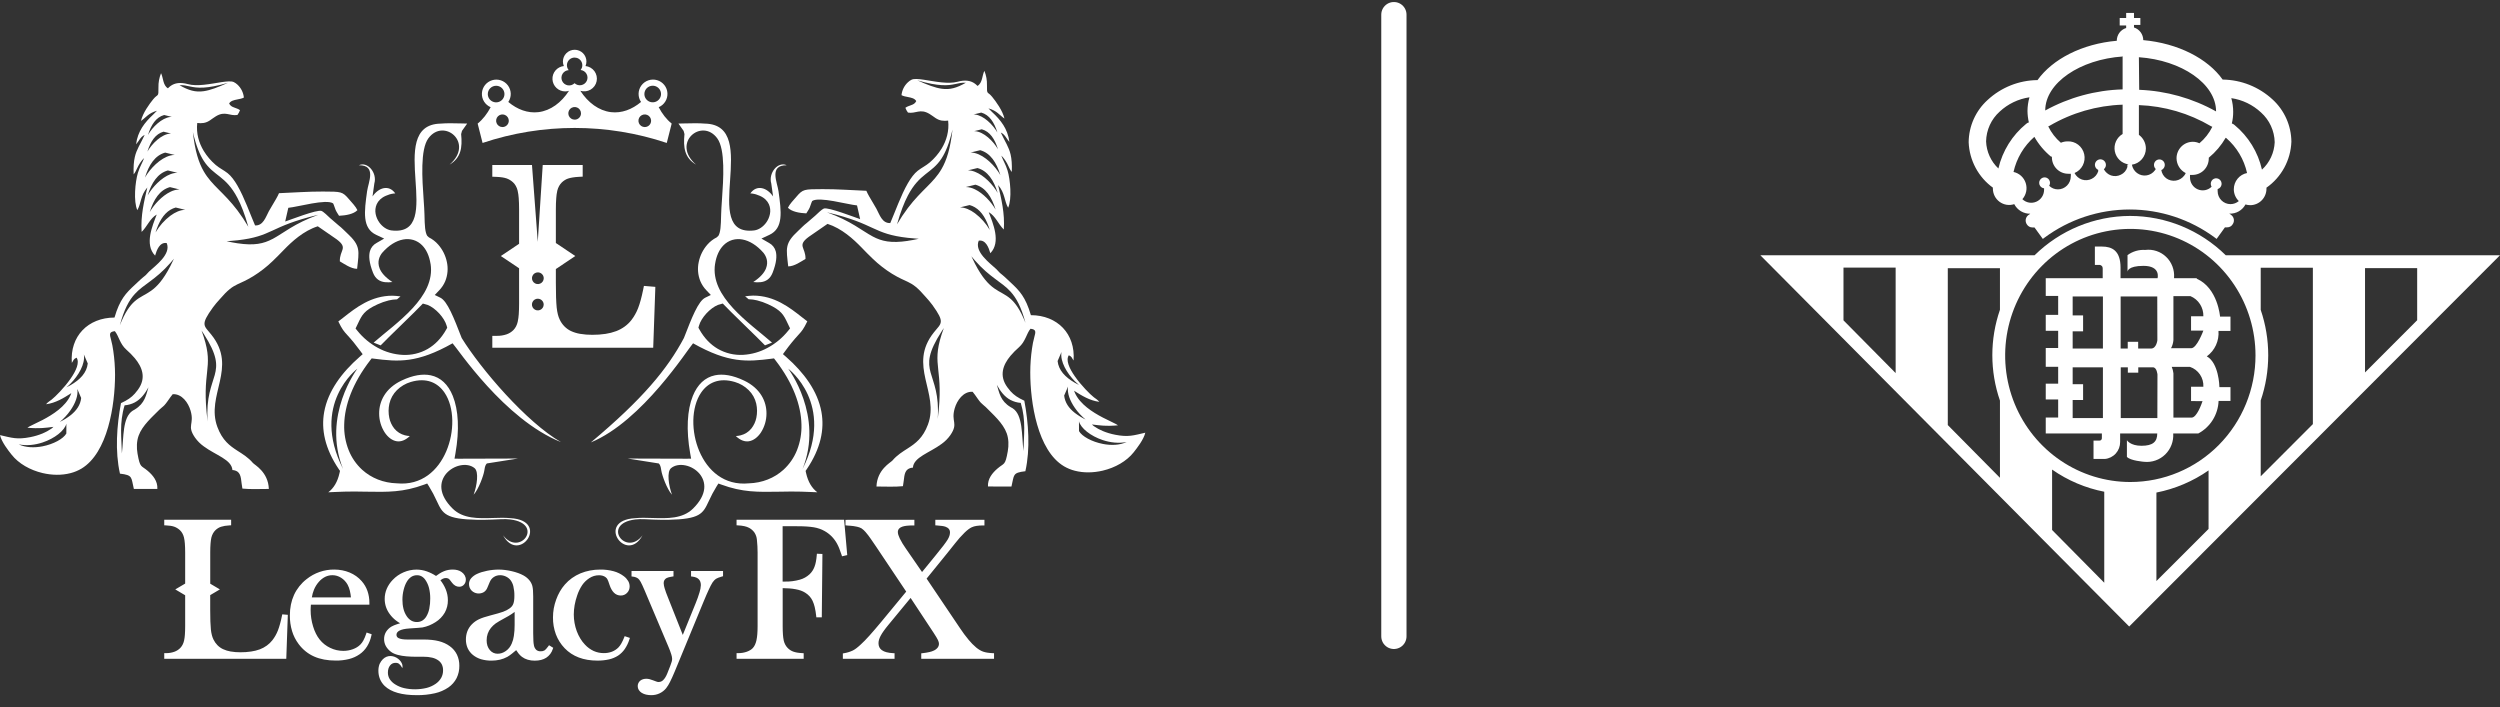
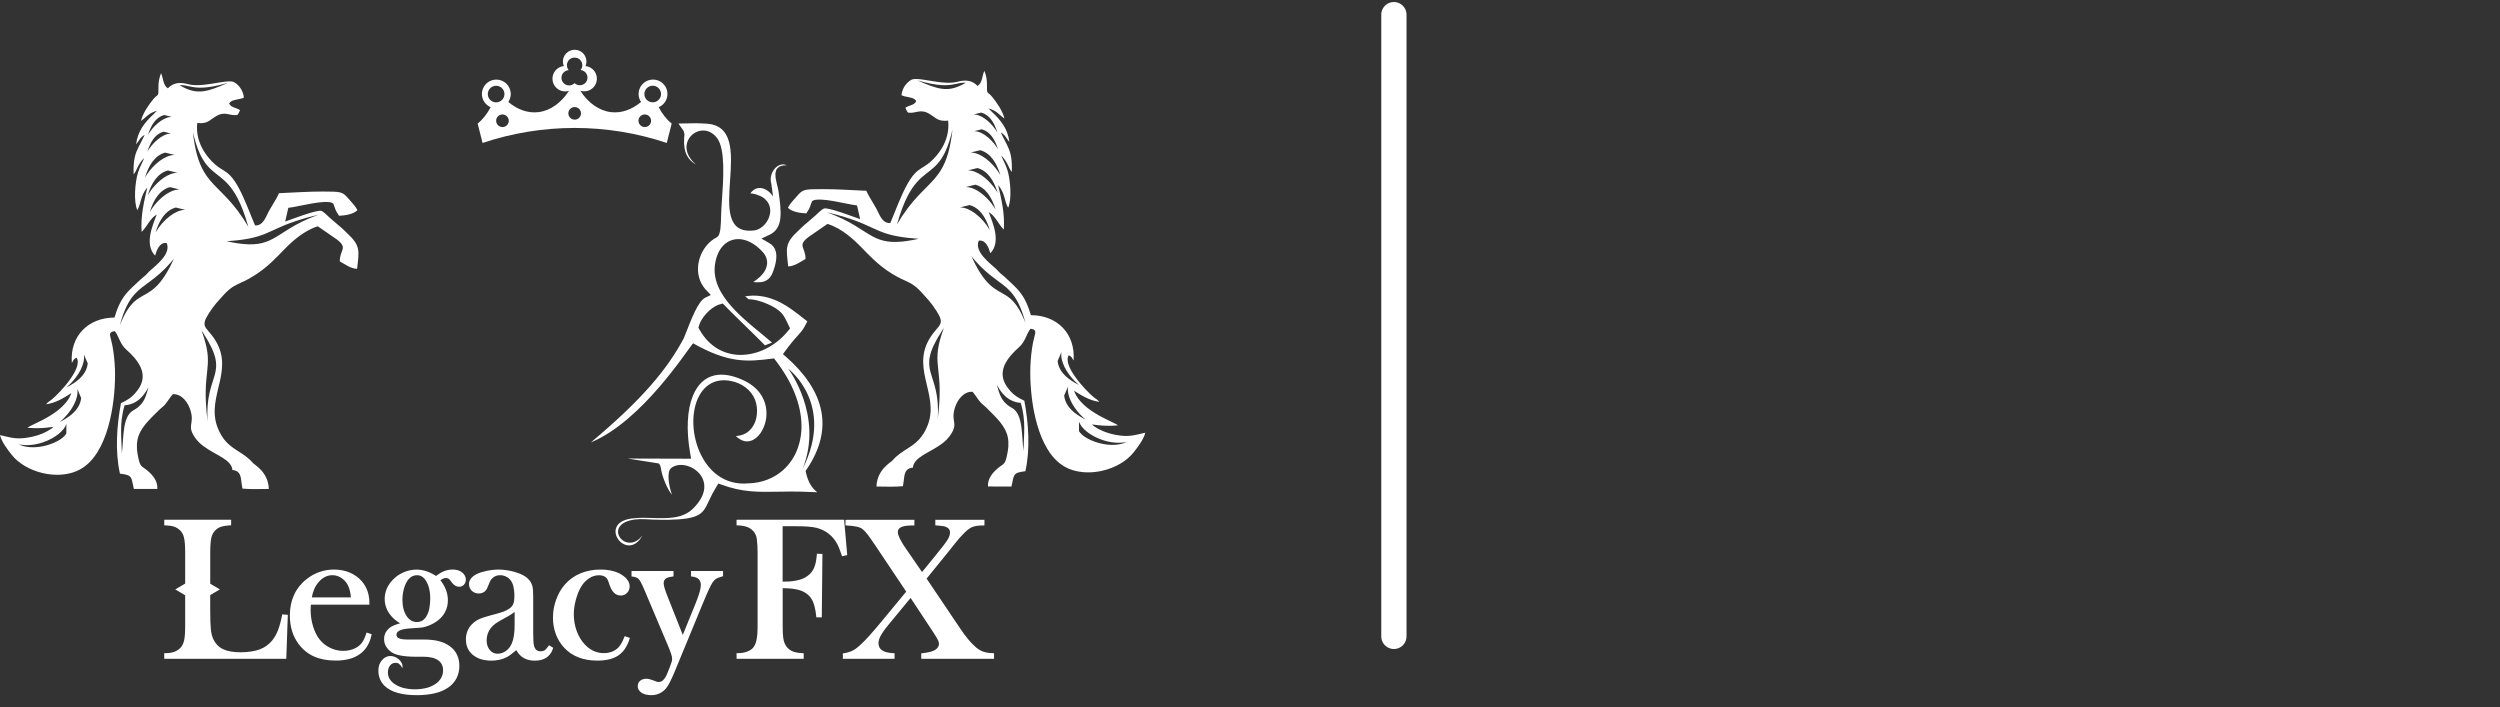
<svg xmlns="http://www.w3.org/2000/svg" width="198" height="56" viewBox="0 0 198 56" fill="none">
  <rect x="0" y="0" width="198" height="56" fill="#333333" stroke="none" />
  <path fill-rule="evenodd" clip-rule="evenodd" d="M52.168 8.49C52.385 8.398 52.568 8.242 52.691 8.042C52.816 7.843 52.875 7.611 52.861 7.377C52.848 7.143 52.762 6.918 52.616 6.735C52.47 6.551 52.27 6.416 52.045 6.35C51.819 6.283 51.578 6.287 51.355 6.362C51.132 6.437 50.938 6.578 50.798 6.767C50.659 6.956 50.581 7.183 50.576 7.417C50.571 7.652 50.639 7.882 50.77 8.076C50.057 8.673 49.229 8.983 48.385 8.882C47.421 8.763 46.575 8.131 45.962 7.19C46.097 7.232 46.239 7.245 46.379 7.23C46.519 7.214 46.654 7.169 46.776 7.098C46.897 7.026 47.002 6.931 47.085 6.817C47.167 6.703 47.224 6.573 47.253 6.435C47.282 6.298 47.281 6.156 47.251 6.018C47.222 5.881 47.163 5.752 47.081 5.638C46.998 5.525 46.892 5.43 46.77 5.359C46.648 5.289 46.512 5.245 46.372 5.23C46.421 5.116 46.446 4.993 46.445 4.869C46.445 4.623 46.347 4.387 46.173 4.213C45.998 4.039 45.761 3.941 45.514 3.941C45.267 3.941 45.031 4.039 44.856 4.213C44.681 4.387 44.583 4.623 44.583 4.869C44.583 4.993 44.608 5.116 44.657 5.231C44.399 5.258 44.162 5.384 43.994 5.58C43.827 5.777 43.741 6.031 43.756 6.288C43.77 6.546 43.883 6.789 44.072 6.966C44.261 7.143 44.51 7.241 44.77 7.24C44.87 7.238 44.969 7.222 45.065 7.191C44.453 8.132 43.609 8.762 42.644 8.882C41.799 8.982 40.971 8.673 40.258 8.076C40.388 7.882 40.456 7.652 40.451 7.418C40.445 7.184 40.368 6.957 40.228 6.768C40.089 6.58 39.895 6.439 39.672 6.364C39.449 6.29 39.209 6.285 38.983 6.352C38.758 6.419 38.559 6.553 38.413 6.736C38.267 6.92 38.181 7.144 38.168 7.378C38.154 7.611 38.213 7.844 38.337 8.043C38.461 8.242 38.644 8.398 38.86 8.49C38.586 9.009 38.242 9.456 37.83 9.787C37.961 10.299 38.09 10.811 38.219 11.322C42.952 9.737 48.075 9.737 52.808 11.322C52.936 10.811 53.066 10.299 53.197 9.787C52.785 9.457 52.442 9.009 52.168 8.49ZM39.292 6.793C39.423 6.793 39.55 6.832 39.659 6.904C39.767 6.976 39.852 7.078 39.902 7.198C39.952 7.318 39.965 7.45 39.939 7.578C39.914 7.705 39.851 7.822 39.759 7.914C39.667 8.006 39.55 8.068 39.422 8.094C39.294 8.119 39.161 8.106 39.041 8.056C38.92 8.007 38.817 7.923 38.745 7.815C38.672 7.707 38.634 7.58 38.634 7.45C38.634 7.276 38.703 7.109 38.827 6.986C38.95 6.863 39.118 6.793 39.292 6.793ZM51.694 6.789C51.825 6.789 51.952 6.828 52.061 6.9C52.169 6.972 52.254 7.075 52.303 7.195C52.353 7.315 52.366 7.447 52.341 7.574C52.315 7.701 52.253 7.818 52.16 7.91C52.068 8.002 51.951 8.065 51.823 8.09C51.695 8.115 51.563 8.102 51.442 8.053C51.322 8.003 51.219 7.919 51.146 7.811C51.074 7.703 51.035 7.576 51.035 7.446C51.035 7.36 51.052 7.274 51.085 7.195C51.118 7.115 51.167 7.042 51.228 6.981C51.289 6.92 51.362 6.872 51.442 6.839C51.522 6.806 51.608 6.789 51.694 6.789V6.789ZM45.511 4.56C45.625 4.56 45.737 4.592 45.834 4.653C45.931 4.713 46.009 4.8 46.059 4.903C46.109 5.006 46.128 5.12 46.115 5.234C46.103 5.347 46.058 5.455 45.987 5.544C46.083 5.554 46.175 5.587 46.256 5.64C46.337 5.693 46.404 5.764 46.451 5.848C46.499 5.931 46.526 6.025 46.53 6.121C46.534 6.217 46.516 6.313 46.475 6.4C46.435 6.488 46.374 6.564 46.298 6.624C46.222 6.683 46.133 6.724 46.039 6.742C45.944 6.761 45.846 6.756 45.753 6.73C45.661 6.703 45.575 6.655 45.505 6.589C45.435 6.659 45.35 6.71 45.255 6.739C45.161 6.769 45.061 6.775 44.964 6.757C44.867 6.739 44.776 6.698 44.698 6.637C44.62 6.576 44.559 6.497 44.519 6.407C44.478 6.318 44.461 6.219 44.467 6.121C44.473 6.023 44.504 5.928 44.555 5.844C44.607 5.76 44.678 5.69 44.763 5.639C44.848 5.589 44.943 5.56 45.042 5.555C44.968 5.466 44.92 5.358 44.906 5.244C44.891 5.13 44.909 5.013 44.958 4.909C45.007 4.805 45.085 4.716 45.182 4.654C45.28 4.592 45.394 4.56 45.509 4.56H45.511ZM51.065 10.063C50.966 10.063 50.869 10.034 50.786 9.979C50.704 9.924 50.64 9.845 50.602 9.754C50.564 9.663 50.554 9.562 50.573 9.465C50.593 9.368 50.641 9.279 50.711 9.209C50.781 9.139 50.87 9.092 50.968 9.072C51.065 9.053 51.166 9.063 51.258 9.101C51.35 9.138 51.428 9.202 51.483 9.285C51.538 9.367 51.568 9.463 51.568 9.562C51.568 9.628 51.555 9.693 51.53 9.754C51.505 9.815 51.468 9.87 51.421 9.917C51.374 9.963 51.319 10 51.258 10.025C51.197 10.05 51.131 10.063 51.065 10.063ZM39.794 10.063C39.695 10.063 39.598 10.034 39.516 9.979C39.433 9.924 39.369 9.846 39.331 9.754C39.292 9.663 39.283 9.562 39.302 9.465C39.321 9.368 39.369 9.279 39.439 9.209C39.509 9.139 39.599 9.092 39.696 9.072C39.794 9.053 39.895 9.063 39.986 9.101C40.078 9.138 40.157 9.202 40.212 9.285C40.267 9.367 40.297 9.463 40.297 9.562C40.297 9.628 40.284 9.693 40.259 9.754C40.233 9.815 40.196 9.87 40.15 9.916C40.103 9.963 40.048 10 39.987 10.025C39.926 10.05 39.861 10.063 39.794 10.063ZM45.514 9.476C45.414 9.477 45.317 9.447 45.234 9.392C45.152 9.337 45.087 9.259 45.049 9.168C45.011 9.076 45.001 8.976 45.021 8.879C45.04 8.782 45.088 8.692 45.158 8.622C45.228 8.552 45.318 8.505 45.415 8.486C45.513 8.466 45.614 8.476 45.706 8.514C45.797 8.552 45.876 8.616 45.931 8.699C45.986 8.781 46.016 8.878 46.015 8.977C46.016 9.042 46.002 9.107 45.977 9.168C45.952 9.229 45.915 9.284 45.869 9.33C45.822 9.377 45.767 9.413 45.706 9.439C45.645 9.464 45.58 9.477 45.514 9.476Z" fill="white" />
  <path fill-rule="evenodd" clip-rule="evenodd" d="M14.665 47.145L13.882 46.681L14.665 46.219V43.766C14.665 43.49 14.657 43.252 14.641 43.052C14.63 42.888 14.607 42.726 14.57 42.566C14.542 42.451 14.5 42.34 14.442 42.237C14.389 42.143 14.322 42.057 14.243 41.984C14.177 41.923 14.105 41.87 14.029 41.824C13.955 41.779 13.877 41.742 13.795 41.712C13.701 41.681 13.605 41.658 13.507 41.644C13.385 41.626 13.262 41.614 13.139 41.61L13.008 41.605V41.164H18.306V41.603L18.178 41.61C18.052 41.617 17.927 41.63 17.803 41.649C17.702 41.666 17.602 41.69 17.504 41.721C17.423 41.748 17.345 41.783 17.272 41.828C17.198 41.874 17.129 41.927 17.066 41.987C16.987 42.065 16.92 42.153 16.867 42.249C16.811 42.352 16.768 42.461 16.741 42.575C16.707 42.735 16.684 42.897 16.674 43.06C16.659 43.257 16.651 43.493 16.651 43.766V46.228L17.415 46.681L16.648 47.134V48.307C16.648 48.66 16.652 48.961 16.661 49.209C16.67 49.468 16.683 49.682 16.701 49.852C16.716 50.002 16.742 50.15 16.779 50.297C16.809 50.416 16.85 50.531 16.903 50.642C16.983 50.81 17.09 50.964 17.22 51.098C17.347 51.227 17.496 51.333 17.66 51.411C17.85 51.499 18.051 51.562 18.258 51.597C18.518 51.641 18.781 51.663 19.045 51.66C19.327 51.662 19.608 51.642 19.887 51.601C20.123 51.567 20.355 51.51 20.579 51.428C20.777 51.353 20.964 51.252 21.135 51.127C21.301 51.007 21.448 50.865 21.574 50.704C21.664 50.588 21.745 50.466 21.817 50.339C21.891 50.208 21.956 50.072 22.011 49.932C22.075 49.764 22.131 49.593 22.177 49.42C22.231 49.228 22.282 49.012 22.33 48.774L22.354 48.657L22.473 48.666L22.668 48.683L22.795 48.693L22.791 48.821L22.678 52.046L22.673 52.175H13.008V51.729H13.143C13.367 51.732 13.591 51.696 13.802 51.622C13.982 51.559 14.144 51.456 14.277 51.321C14.35 51.244 14.412 51.157 14.461 51.062C14.513 50.961 14.552 50.853 14.577 50.742C14.611 50.586 14.633 50.428 14.643 50.269C14.657 50.076 14.665 49.845 14.665 49.576V47.145ZM24.623 47.892C24.618 47.971 24.613 48.04 24.609 48.097C24.604 48.183 24.602 48.257 24.602 48.315C24.602 48.536 24.618 48.756 24.651 48.974C24.684 49.191 24.733 49.404 24.797 49.614C24.856 49.812 24.932 50.004 25.024 50.189C25.106 50.355 25.206 50.511 25.321 50.656C25.431 50.794 25.557 50.919 25.695 51.029C25.836 51.139 25.989 51.234 26.15 51.31C26.312 51.389 26.482 51.449 26.657 51.49C26.833 51.529 27.013 51.549 27.193 51.549C27.323 51.549 27.454 51.538 27.582 51.515C27.708 51.493 27.832 51.46 27.951 51.416C28.065 51.374 28.174 51.322 28.276 51.259C28.371 51.2 28.459 51.13 28.538 51.052C28.633 50.956 28.713 50.846 28.777 50.727C28.863 50.566 28.934 50.398 28.991 50.225L29.034 50.095L29.162 50.14L29.323 50.193L29.436 50.233L29.41 50.349C29.346 50.651 29.231 50.94 29.068 51.202C28.915 51.447 28.713 51.658 28.475 51.822C28.223 51.995 27.942 52.121 27.645 52.195C27.304 52.28 26.953 52.321 26.601 52.317C25.936 52.317 25.362 52.211 24.881 51.997C24.643 51.892 24.419 51.757 24.215 51.594C24.005 51.425 23.817 51.23 23.656 51.014C23.422 50.704 23.244 50.355 23.132 49.983C23.012 49.583 22.953 49.167 22.957 48.749C22.957 48.141 23.068 47.596 23.288 47.115C23.514 46.626 23.854 46.199 24.28 45.869C24.9 45.37 25.675 45.102 26.471 45.109C26.683 45.109 26.895 45.128 27.103 45.168C27.304 45.206 27.5 45.265 27.689 45.343C27.872 45.419 28.047 45.516 28.21 45.631C28.37 45.745 28.516 45.877 28.645 46.025C28.848 46.254 29.003 46.52 29.104 46.808C29.208 47.113 29.259 47.434 29.256 47.756V47.891H24.621L24.623 47.892ZM27.795 47.316C27.779 47.14 27.751 46.965 27.71 46.792C27.673 46.625 27.613 46.463 27.533 46.312C27.471 46.199 27.395 46.093 27.307 45.999C27.22 45.906 27.122 45.825 27.014 45.758C26.91 45.692 26.798 45.641 26.681 45.606C26.567 45.572 26.449 45.555 26.331 45.556C26.132 45.554 25.935 45.599 25.756 45.686C25.562 45.784 25.39 45.921 25.249 46.086C25.089 46.269 24.96 46.477 24.868 46.701C24.787 46.898 24.729 47.105 24.697 47.316L27.795 47.316ZM31.864 52.913L31.811 52.826C31.755 52.722 31.678 52.631 31.585 52.559C31.552 52.538 31.516 52.523 31.478 52.513C31.348 52.482 31.213 52.494 31.09 52.545C31.015 52.581 30.95 52.634 30.898 52.699C30.84 52.772 30.795 52.855 30.767 52.944C30.736 53.049 30.72 53.159 30.722 53.268C30.72 53.449 30.768 53.626 30.861 53.78C30.973 53.953 31.124 54.098 31.3 54.204C31.512 54.338 31.745 54.437 31.988 54.495C32.58 54.63 33.195 54.626 33.785 54.484C34.039 54.42 34.28 54.312 34.496 54.164C34.681 54.041 34.834 53.877 34.944 53.684C35.043 53.502 35.094 53.297 35.091 53.089C35.094 52.931 35.062 52.775 34.996 52.631C34.931 52.499 34.834 52.386 34.713 52.301C34.568 52.201 34.404 52.128 34.231 52.088C34.009 52.035 33.78 52.011 33.551 52.014C32.84 52.014 31.54 52.064 30.964 51.623C30.799 51.502 30.661 51.347 30.559 51.169C30.467 50.999 30.419 50.808 30.42 50.615C30.418 50.417 30.469 50.221 30.57 50.05C30.679 49.875 30.829 49.728 31.007 49.623C31.136 49.553 31.271 49.495 31.411 49.45C31.495 49.421 31.587 49.391 31.688 49.362C31.574 49.296 31.464 49.223 31.359 49.142C31.177 49.002 31.014 48.836 30.878 48.651C30.745 48.476 30.642 48.281 30.571 48.074C30.502 47.868 30.467 47.651 30.468 47.434C30.467 47.159 30.522 46.887 30.629 46.634C30.741 46.373 30.901 46.134 31.1 45.93C31.221 45.801 31.355 45.685 31.5 45.584C31.647 45.482 31.804 45.395 31.969 45.325C32.132 45.255 32.301 45.201 32.475 45.165C32.646 45.13 32.82 45.112 32.995 45.112C33.272 45.114 33.546 45.162 33.806 45.254C34.062 45.345 34.306 45.466 34.533 45.615C34.632 45.54 34.728 45.474 34.819 45.418C34.926 45.351 35.039 45.292 35.155 45.244C35.263 45.198 35.375 45.164 35.489 45.142C35.609 45.12 35.73 45.108 35.852 45.109C35.981 45.107 36.111 45.123 36.236 45.155C36.349 45.184 36.456 45.233 36.552 45.3C36.655 45.37 36.741 45.463 36.805 45.57C36.864 45.674 36.895 45.791 36.894 45.91C36.894 45.983 36.882 46.055 36.857 46.124C36.834 46.189 36.797 46.25 36.75 46.301C36.703 46.356 36.644 46.4 36.578 46.429C36.512 46.457 36.44 46.472 36.368 46.471C36.258 46.471 36.151 46.442 36.057 46.386C35.956 46.325 35.868 46.245 35.798 46.15L35.617 45.914C35.584 45.871 35.541 45.837 35.492 45.815C35.432 45.79 35.369 45.778 35.304 45.78C35.221 45.781 35.139 45.801 35.064 45.839C34.999 45.871 34.938 45.909 34.88 45.953C35.053 46.173 35.196 46.415 35.302 46.673C35.414 46.947 35.472 47.239 35.472 47.535C35.478 47.879 35.393 48.219 35.226 48.52C35.048 48.827 34.797 49.085 34.495 49.273C34.337 49.375 34.169 49.462 33.995 49.534C33.822 49.605 33.643 49.658 33.459 49.694H33.453C33.4 49.702 33.279 49.714 33.101 49.727C32.941 49.74 32.719 49.755 32.437 49.773C32.069 49.796 31.797 49.856 31.621 49.953C31.474 50.035 31.4 50.145 31.4 50.283C31.4 50.338 31.416 50.392 31.447 50.438C31.478 50.483 31.522 50.519 31.573 50.54C31.719 50.613 31.945 50.65 32.254 50.65H33.558C33.774 50.65 33.99 50.66 34.206 50.682C34.39 50.7 34.573 50.733 34.753 50.778C34.913 50.818 35.069 50.873 35.219 50.941C35.363 51.007 35.501 51.087 35.629 51.181C35.869 51.353 36.062 51.582 36.191 51.847C36.32 52.123 36.384 52.425 36.379 52.73C36.385 53.066 36.312 53.4 36.165 53.703C36.014 53.998 35.792 54.251 35.519 54.441C35.195 54.662 34.832 54.819 34.448 54.905C33.975 55.012 33.491 55.063 33.006 55.056C32.419 55.056 31.916 54.997 31.497 54.878C31.069 54.757 30.726 54.574 30.469 54.329C30.308 54.174 30.18 53.987 30.094 53.781C30.009 53.571 29.967 53.346 29.969 53.12C29.967 52.938 29.999 52.757 30.063 52.586C30.667 51.331 32.044 52.227 31.867 52.914L31.864 52.913ZM31.872 47.489C31.869 47.736 31.897 47.983 31.956 48.223C32.006 48.426 32.091 48.619 32.206 48.794C32.299 48.939 32.423 49.061 32.571 49.151C32.705 49.228 32.858 49.267 33.013 49.265C33.165 49.268 33.315 49.229 33.446 49.153C33.584 49.065 33.698 48.945 33.778 48.803C33.883 48.619 33.958 48.42 33.998 48.213C34.052 47.946 34.077 47.675 34.074 47.403C34.077 47.121 34.045 46.839 33.977 46.565C33.919 46.337 33.822 46.122 33.69 45.929C33.614 45.814 33.512 45.717 33.392 45.648C33.281 45.587 33.155 45.556 33.027 45.558C32.872 45.556 32.719 45.597 32.587 45.678C32.439 45.775 32.317 45.905 32.229 46.057C32.172 46.15 32.123 46.248 32.083 46.349C32.038 46.466 32 46.586 31.97 46.708C31.905 46.964 31.872 47.226 31.872 47.489ZM43.589 51.166L43.482 51.103L43.41 51.203C43.359 51.275 43.303 51.344 43.243 51.409C43.207 51.45 43.166 51.486 43.12 51.516C43.025 51.566 42.918 51.589 42.811 51.582C42.691 51.588 42.572 51.55 42.478 51.475C42.381 51.381 42.315 51.26 42.29 51.127C42.266 51.007 42.25 50.886 42.245 50.763C42.235 50.601 42.23 50.397 42.229 50.152V47.242C42.229 47.055 42.224 46.894 42.213 46.758C42.206 46.642 42.19 46.527 42.163 46.414V46.411C42.115 46.237 42.029 46.076 41.912 45.939C41.785 45.792 41.632 45.669 41.462 45.576C41.328 45.502 41.188 45.44 41.044 45.388C40.88 45.33 40.713 45.28 40.544 45.241C40.367 45.199 40.188 45.166 40.008 45.144C39.837 45.122 39.665 45.111 39.493 45.111C39.341 45.111 39.189 45.119 39.038 45.135C38.887 45.15 38.734 45.174 38.58 45.205C38.436 45.234 38.293 45.269 38.152 45.312C38.028 45.349 37.907 45.395 37.79 45.45C37.611 45.529 37.45 45.645 37.32 45.791C37.208 45.918 37.146 46.08 37.145 46.249C37.144 46.35 37.162 46.451 37.199 46.545C37.237 46.638 37.293 46.721 37.365 46.79C37.493 46.909 37.656 46.983 37.83 47.001C38.004 47.019 38.179 46.98 38.329 46.89C38.45 46.807 38.543 46.69 38.596 46.553L38.789 46.095C38.823 46.013 38.869 45.936 38.925 45.867C38.979 45.801 39.044 45.744 39.115 45.698C39.187 45.651 39.265 45.615 39.348 45.591C39.434 45.567 39.523 45.555 39.612 45.556C39.69 45.555 39.767 45.564 39.843 45.582C39.921 45.599 39.997 45.626 40.069 45.661C40.139 45.693 40.206 45.734 40.267 45.782C40.326 45.827 40.379 45.879 40.425 45.936C40.537 46.083 40.617 46.252 40.658 46.432C40.716 46.681 40.744 46.935 40.739 47.191C40.74 47.314 40.733 47.437 40.717 47.559C40.706 47.648 40.685 47.735 40.655 47.82C40.629 47.89 40.592 47.956 40.545 48.015C40.49 48.08 40.428 48.138 40.358 48.187C40.286 48.24 40.209 48.287 40.129 48.328C40.037 48.375 39.941 48.417 39.843 48.453C39.741 48.488 39.606 48.531 39.439 48.58C39.272 48.63 39.075 48.683 38.85 48.74C38.654 48.79 38.481 48.84 38.331 48.89C38.197 48.934 38.065 48.985 37.936 49.044C37.828 49.095 37.724 49.156 37.626 49.226C37.528 49.296 37.438 49.375 37.355 49.462C37.206 49.617 37.09 49.8 37.013 50C36.937 50.207 36.898 50.426 36.9 50.647C36.897 50.884 36.944 51.119 37.039 51.337C37.136 51.546 37.279 51.73 37.459 51.875C37.65 52.028 37.87 52.143 38.105 52.212C38.372 52.288 38.647 52.325 38.924 52.322C39.149 52.323 39.374 52.298 39.593 52.248C39.799 52.199 39.997 52.124 40.182 52.023C40.306 51.949 40.423 51.867 40.535 51.778C40.638 51.698 40.753 51.602 40.882 51.491C40.938 51.58 40.999 51.667 41.064 51.75C41.144 51.852 41.236 51.944 41.339 52.023C41.478 52.126 41.634 52.202 41.8 52.25C41.979 52.301 42.165 52.326 42.351 52.324C42.717 52.324 43.019 52.248 43.258 52.096C43.507 51.933 43.692 51.689 43.78 51.406L43.816 51.303L43.721 51.25L43.589 51.166ZM40.759 48.461V49.501C40.761 49.789 40.741 50.077 40.699 50.362C40.67 50.572 40.612 50.778 40.528 50.973C40.477 51.092 40.412 51.203 40.332 51.305C40.255 51.402 40.165 51.487 40.064 51.558C39.967 51.628 39.86 51.683 39.747 51.722C39.64 51.757 39.529 51.775 39.417 51.775C39.298 51.777 39.181 51.753 39.073 51.703C38.966 51.652 38.871 51.577 38.795 51.485C38.711 51.385 38.647 51.27 38.606 51.147C38.562 51.006 38.54 50.86 38.542 50.712C38.54 50.534 38.569 50.356 38.627 50.187C38.685 50.021 38.771 49.867 38.881 49.731C38.935 49.665 38.993 49.603 39.055 49.544C39.118 49.484 39.185 49.429 39.255 49.377C39.324 49.327 39.422 49.265 39.55 49.191C39.677 49.117 39.839 49.026 40.028 48.924C40.199 48.835 40.366 48.737 40.526 48.629C40.606 48.576 40.687 48.523 40.761 48.462L40.759 48.461ZM49.6 50.427L49.76 50.48L49.888 50.523L49.846 50.649C49.762 50.917 49.639 51.171 49.481 51.404C49.339 51.611 49.158 51.788 48.949 51.928C48.729 52.067 48.486 52.167 48.232 52.224C47.93 52.291 47.622 52.323 47.313 52.32C46.214 52.32 45.349 51.992 44.719 51.337C44.416 51.021 44.179 50.647 44.025 50.238C43.868 49.81 43.79 49.356 43.796 48.9C43.796 48.661 43.817 48.423 43.858 48.188C43.902 47.949 43.965 47.714 44.049 47.486C44.129 47.263 44.228 47.047 44.346 46.842C44.459 46.645 44.592 46.461 44.741 46.291C44.907 46.1 45.095 45.93 45.301 45.783C45.51 45.634 45.734 45.509 45.971 45.41C46.215 45.309 46.468 45.234 46.728 45.185C46.998 45.134 47.272 45.109 47.547 45.11C47.904 45.105 48.26 45.15 48.605 45.243C48.902 45.323 49.18 45.461 49.423 45.649C49.555 45.75 49.666 45.875 49.751 46.016C49.827 46.146 49.867 46.293 49.867 46.443C49.868 46.538 49.851 46.632 49.817 46.721C49.782 46.809 49.731 46.888 49.664 46.955C49.6 47.023 49.523 47.077 49.436 47.113C49.35 47.149 49.257 47.167 49.164 47.165C49.063 47.166 48.964 47.147 48.871 47.108C48.778 47.07 48.694 47.013 48.624 46.941C48.483 46.801 48.367 46.597 48.278 46.33C48.244 46.223 48.211 46.127 48.181 46.048C48.161 45.994 48.138 45.94 48.111 45.888V45.884C48.094 45.852 48.074 45.821 48.05 45.794C48.023 45.763 47.993 45.736 47.961 45.712C47.892 45.661 47.815 45.623 47.732 45.599C47.638 45.572 47.541 45.559 47.443 45.56C47.306 45.559 47.169 45.579 47.038 45.618C46.905 45.66 46.779 45.72 46.663 45.798C46.556 45.868 46.455 45.949 46.363 46.038C46.271 46.128 46.188 46.226 46.115 46.331C45.944 46.588 45.808 46.867 45.712 47.16C45.624 47.409 45.558 47.665 45.511 47.925C45.467 48.171 45.445 48.421 45.444 48.671C45.444 48.896 45.464 49.12 45.504 49.34C45.544 49.561 45.602 49.778 45.679 49.988C45.756 50.194 45.852 50.392 45.966 50.579C46.071 50.752 46.194 50.913 46.334 51.059C46.529 51.27 46.764 51.44 47.025 51.561C47.276 51.672 47.548 51.728 47.823 51.726C48.042 51.729 48.26 51.691 48.466 51.614C48.657 51.539 48.832 51.426 48.977 51.281C49.065 51.187 49.141 51.084 49.204 50.972C49.29 50.821 49.364 50.664 49.427 50.502L49.474 50.383L49.6 50.427ZM50.156 45.223H53.341V45.65L53.225 45.667C53.137 45.68 53.049 45.698 52.962 45.72C52.906 45.733 52.852 45.752 52.801 45.778C52.727 45.816 52.665 45.875 52.621 45.946C52.58 46.021 52.56 46.105 52.563 46.19C52.57 46.326 52.596 46.46 52.638 46.589C52.706 46.814 52.785 47.037 52.876 47.254L54.077 50.286L55.094 47.782C55.214 47.494 55.318 47.2 55.407 46.901C55.464 46.721 55.498 46.535 55.508 46.346C55.509 46.254 55.495 46.163 55.467 46.076C55.441 46.003 55.401 45.936 55.347 45.88C55.291 45.822 55.223 45.776 55.148 45.745C55.053 45.706 54.953 45.68 54.85 45.668L54.731 45.653V45.223H57.265V45.637L57.166 45.664C57.072 45.69 56.98 45.72 56.89 45.755C56.825 45.779 56.763 45.81 56.703 45.845C56.655 45.877 56.611 45.915 56.572 45.957C56.522 46.01 56.476 46.066 56.435 46.127C56.328 46.301 56.232 46.483 56.149 46.671C56.027 46.931 55.885 47.258 55.721 47.655L53.437 53.188C53.299 53.519 53.174 53.795 53.062 54.015C52.977 54.191 52.874 54.357 52.755 54.512C52.612 54.685 52.431 54.825 52.227 54.919C52.022 55.013 51.798 55.06 51.573 55.056C51.435 55.057 51.297 55.042 51.163 55.011C51.044 54.984 50.93 54.937 50.825 54.874C50.73 54.816 50.65 54.738 50.591 54.644C50.535 54.552 50.506 54.447 50.507 54.339C50.507 54.256 50.525 54.174 50.56 54.099C50.595 54.025 50.645 53.96 50.709 53.909C50.774 53.857 50.848 53.818 50.928 53.794C51.012 53.769 51.1 53.757 51.188 53.757C51.272 53.758 51.356 53.769 51.439 53.788C51.532 53.811 51.624 53.841 51.713 53.878C51.778 53.903 51.847 53.931 51.92 53.955C51.973 53.975 52.014 53.989 52.039 53.997C52.056 54.003 52.074 54.008 52.093 54.01C52.119 54.013 52.145 54.015 52.172 54.014C52.304 54.013 52.43 53.959 52.522 53.865C52.641 53.753 52.748 53.581 52.844 53.349L53.086 52.735C53.13 52.628 53.168 52.518 53.199 52.406C53.22 52.335 53.232 52.261 53.234 52.187C53.228 52.064 53.204 51.942 53.165 51.826C53.102 51.624 53.028 51.426 52.944 51.232L51.3 47.343L51.063 46.78C50.996 46.622 50.934 46.481 50.877 46.359C50.819 46.236 50.777 46.15 50.741 46.085C50.709 46.028 50.673 45.973 50.633 45.92C50.607 45.885 50.577 45.852 50.542 45.824C50.487 45.782 50.425 45.748 50.359 45.724C50.288 45.696 50.213 45.678 50.137 45.67L50.017 45.656V45.224L50.156 45.223ZM61.988 46.573V49.574C61.988 49.838 61.995 50.066 62.009 50.258C62.019 50.416 62.039 50.573 62.071 50.728C62.096 50.839 62.135 50.947 62.188 51.048C62.236 51.142 62.298 51.229 62.371 51.305C62.434 51.372 62.504 51.432 62.58 51.483C62.656 51.533 62.737 51.574 62.823 51.606C62.922 51.641 63.024 51.667 63.128 51.685C63.259 51.707 63.391 51.721 63.523 51.727L63.651 51.734V52.175H58.336V51.729H58.471C58.588 51.729 58.704 51.72 58.819 51.701C58.931 51.682 59.041 51.654 59.147 51.617C59.244 51.582 59.338 51.538 59.426 51.485C59.499 51.441 59.566 51.388 59.624 51.325C59.693 51.248 59.75 51.161 59.793 51.068C59.845 50.955 59.884 50.837 59.91 50.716C59.944 50.554 59.967 50.391 59.979 50.226C59.994 50.036 60.002 49.818 60.002 49.572V43.768C60.002 43.599 59.997 43.43 59.988 43.262C59.979 43.093 59.965 42.918 59.946 42.736C59.928 42.542 59.864 42.355 59.76 42.19C59.65 42.029 59.503 41.898 59.331 41.806C59.217 41.746 59.095 41.703 58.969 41.676C58.803 41.64 58.634 41.618 58.464 41.611L58.335 41.603V41.165H66.854L66.865 41.288L67.091 43.848L67.102 43.964L66.986 43.99L66.809 44.031L66.689 44.058L66.651 43.941C66.586 43.744 66.523 43.572 66.464 43.424C66.416 43.302 66.36 43.182 66.297 43.066C66.182 42.854 66.038 42.658 65.869 42.485C65.701 42.315 65.509 42.17 65.3 42.054C65.174 41.982 65.042 41.923 64.905 41.876C64.756 41.825 64.604 41.787 64.449 41.76C64.283 41.733 64.086 41.712 63.857 41.697C63.628 41.682 63.368 41.676 63.077 41.677H61.984V46.061H62.166C62.564 46.069 62.961 46.019 63.344 45.912C63.634 45.833 63.9 45.684 64.12 45.48C64.204 45.4 64.28 45.31 64.344 45.213C64.409 45.114 64.463 45.008 64.505 44.897C64.554 44.769 64.592 44.636 64.617 44.501C64.65 44.33 64.673 44.157 64.686 43.984L64.698 43.854L64.827 43.861L65.005 43.868L65.135 43.874V44.003L65.087 48.762V48.895H64.655L64.641 48.775C64.617 48.542 64.579 48.311 64.526 48.082C64.486 47.91 64.429 47.743 64.355 47.583C64.293 47.452 64.211 47.33 64.113 47.222C64.011 47.111 63.894 47.015 63.764 46.936C63.659 46.871 63.547 46.818 63.431 46.776C63.298 46.729 63.162 46.693 63.024 46.669C62.854 46.636 62.682 46.614 62.509 46.602C62.348 46.59 62.176 46.583 61.987 46.581L61.988 46.573ZM67.097 41.174H66.962V41.607L67.084 41.62C67.141 41.625 67.191 41.63 67.226 41.632C67.261 41.635 67.302 41.637 67.329 41.637C67.516 41.65 67.701 41.677 67.883 41.718C68.004 41.743 68.121 41.786 68.229 41.845C68.349 41.927 68.457 42.025 68.55 42.135C68.698 42.306 68.836 42.486 68.963 42.673L69.38 43.282L71.772 46.856L69.778 49.271C69.433 49.687 69.127 50.042 68.862 50.338C68.597 50.633 68.371 50.864 68.186 51.031C68.075 51.137 67.959 51.237 67.837 51.331C67.746 51.402 67.649 51.465 67.547 51.518C67.33 51.621 67.1 51.693 66.864 51.732L66.754 51.752V52.175H70.849V51.736L70.72 51.73C70.543 51.723 70.368 51.697 70.196 51.652C70.07 51.62 69.95 51.566 69.842 51.492C69.758 51.432 69.69 51.353 69.644 51.261C69.597 51.161 69.575 51.051 69.577 50.941C69.578 50.847 69.592 50.755 69.618 50.665C69.651 50.557 69.694 50.453 69.748 50.354C69.819 50.222 69.899 50.096 69.987 49.974C70.09 49.829 70.212 49.67 70.354 49.499L72.121 47.356L73.941 50.116C74.026 50.246 74.099 50.359 74.156 50.456C74.212 50.553 74.255 50.629 74.284 50.689C74.309 50.742 74.33 50.797 74.346 50.853C74.358 50.894 74.364 50.936 74.365 50.979C74.367 51.087 74.334 51.193 74.271 51.281C74.191 51.385 74.086 51.468 73.966 51.522C73.855 51.575 73.738 51.615 73.618 51.641C73.442 51.681 73.263 51.711 73.083 51.73L72.963 51.743V52.175H78.728V51.736L78.599 51.73C78.46 51.724 78.321 51.709 78.183 51.688C78.076 51.671 77.97 51.645 77.868 51.611C77.774 51.578 77.685 51.535 77.6 51.484C77.502 51.426 77.408 51.36 77.32 51.288C77.1 51.102 76.898 50.897 76.716 50.674C76.474 50.383 76.248 50.079 76.039 49.763L73.387 45.825L75.043 43.784L75.644 43.03C75.876 42.731 76.128 42.447 76.398 42.182C76.616 41.973 76.803 41.832 76.961 41.76C77.077 41.708 77.2 41.672 77.326 41.653C77.493 41.627 77.663 41.614 77.833 41.616H77.968V41.169H74.077V41.607L74.204 41.615C74.369 41.626 74.511 41.64 74.628 41.658C74.715 41.669 74.801 41.689 74.884 41.717C75.121 41.803 75.239 41.951 75.239 42.168C75.238 42.26 75.223 42.351 75.194 42.439C75.157 42.547 75.108 42.65 75.047 42.747C74.978 42.86 74.867 43.014 74.714 43.217C74.561 43.421 74.362 43.67 74.125 43.956L73.026 45.304L71.738 43.437C71.558 43.186 71.398 42.921 71.26 42.645C71.16 42.436 71.11 42.269 71.11 42.145C71.106 42.049 71.137 41.954 71.197 41.879C71.276 41.794 71.378 41.733 71.49 41.702C71.598 41.67 71.708 41.649 71.82 41.638C71.974 41.622 72.129 41.615 72.284 41.616H72.419V41.169H67.096L67.097 41.174Z" fill="white" />
-   <path fill-rule="evenodd" clip-rule="evenodd" d="M38.991 27.186V26.599H39.35C39.615 26.604 39.88 26.563 40.131 26.477C40.333 26.405 40.516 26.289 40.666 26.137C40.748 26.051 40.817 25.954 40.872 25.848C40.932 25.731 40.976 25.607 41.004 25.479V25.475C41.046 25.285 41.073 25.092 41.085 24.898C41.103 24.656 41.112 24.366 41.112 24.027V21.247L39.666 20.278L41.112 19.308V16.588C41.112 16.239 41.102 15.938 41.082 15.688C41.069 15.489 41.04 15.291 40.996 15.096V15.094C40.965 14.963 40.916 14.838 40.85 14.72C40.792 14.616 40.719 14.521 40.631 14.44C40.556 14.371 40.475 14.309 40.388 14.256C40.304 14.206 40.215 14.163 40.123 14.13C40.013 14.095 39.901 14.068 39.788 14.05C39.638 14.028 39.488 14.014 39.337 14.009L38.99 13.995V13.066H42.133L42.591 19.156L42.984 13.066H46.149V13.989L45.81 14.008C45.655 14.016 45.501 14.033 45.348 14.057C45.227 14.076 45.109 14.104 44.993 14.141C44.902 14.171 44.816 14.212 44.736 14.262C44.651 14.315 44.572 14.376 44.5 14.444C44.413 14.53 44.339 14.628 44.279 14.735C44.216 14.851 44.168 14.975 44.137 15.104C44.094 15.299 44.066 15.497 44.054 15.696C44.034 15.945 44.024 16.242 44.024 16.588V19.246L45.563 20.278L44.024 21.309V22.406C44.024 22.868 44.029 23.252 44.04 23.556C44.051 23.881 44.069 24.15 44.09 24.365C44.109 24.548 44.14 24.73 44.185 24.909C44.22 25.05 44.269 25.186 44.332 25.317C44.425 25.514 44.55 25.694 44.703 25.85C44.851 26 45.024 26.124 45.214 26.216C45.444 26.322 45.686 26.397 45.935 26.439C46.257 26.494 46.583 26.52 46.909 26.517C47.261 26.519 47.612 26.495 47.96 26.443C48.249 26.4 48.534 26.326 48.808 26.224C49.045 26.133 49.27 26.011 49.476 25.862C49.674 25.718 49.851 25.548 50.002 25.356C50.111 25.215 50.21 25.066 50.298 24.91C50.389 24.75 50.468 24.584 50.535 24.412C50.615 24.203 50.684 23.989 50.742 23.772C50.809 23.529 50.874 23.257 50.935 22.957L50.999 22.644L51.315 22.67L51.564 22.691L51.903 22.719L51.892 23.058L51.747 27.192L51.734 27.538H38.991V27.186ZM42.598 21.572C42.506 21.572 42.416 21.599 42.339 21.65C42.262 21.701 42.203 21.773 42.167 21.858C42.132 21.943 42.123 22.036 42.141 22.126C42.159 22.216 42.203 22.299 42.268 22.364C42.334 22.429 42.417 22.473 42.507 22.491C42.597 22.509 42.691 22.5 42.776 22.464C42.861 22.429 42.934 22.37 42.985 22.294C43.036 22.217 43.064 22.127 43.064 22.036C43.064 21.913 43.014 21.795 42.927 21.708C42.84 21.621 42.721 21.572 42.598 21.572ZM42.598 23.656C42.506 23.655 42.415 23.682 42.338 23.732C42.261 23.783 42.201 23.855 42.165 23.94C42.13 24.024 42.12 24.117 42.137 24.208C42.155 24.298 42.198 24.381 42.263 24.446C42.328 24.511 42.411 24.556 42.501 24.575C42.591 24.593 42.685 24.584 42.77 24.55C42.856 24.515 42.929 24.456 42.98 24.38C43.032 24.304 43.06 24.215 43.06 24.123C43.06 24 43.011 23.882 42.924 23.795C42.837 23.707 42.718 23.659 42.595 23.659" fill="white" />
  <path fill-rule="evenodd" clip-rule="evenodd" d="M27.486 18.463C27.279 18.273 27.058 18.031 26.825 17.857L26.143 17.271C25.989 17.121 25.608 16.756 25.463 16.705C25.107 16.579 22.958 17.423 22.587 17.544L22.834 16.459C23.605 16.387 25.832 15.737 26.382 16.108C26.466 16.26 26.502 16.451 26.584 16.633C26.666 16.815 26.772 16.953 26.852 17.09C27.376 17.064 27.995 16.967 28.308 16.645C28.177 16.359 27.861 16.034 27.641 15.778C27.112 15.163 27.04 15.177 25.569 15.17C24.414 15.165 23.25 15.255 22.096 15.3C21.989 15.562 21.774 15.914 21.58 16.239C21.476 16.412 21.377 16.577 21.299 16.719C21.046 17.185 20.852 17.887 20.201 17.855C19.811 16.954 19.357 15.654 18.806 14.701C18.565 14.284 18.305 13.933 18.024 13.712C17.723 13.475 17.369 13.312 17.078 13.06C16.708 12.742 16.39 12.369 16.136 11.954C15.75 11.314 15.529 10.563 15.622 9.741C15.792 9.765 15.966 9.763 16.136 9.737C16.54 9.667 16.736 9.429 17.1 9.209C17.843 8.761 18.179 9.209 18.804 9.105C18.89 8.989 18.959 8.862 19.008 8.726C18.945 8.679 18.877 8.64 18.804 8.611C18.552 8.504 18.282 8.476 18.148 8.194C18.276 7.98 18.535 7.927 18.804 7.874C18.982 7.84 19.165 7.807 19.315 7.727C19.276 7.335 19.096 6.971 18.807 6.703C18.721 6.622 18.623 6.554 18.517 6.501C18.142 6.324 17.121 6.616 16.137 6.715C15.687 6.76 15.245 6.764 14.878 6.661C14.302 6.506 13.854 6.555 13.498 6.816C13.427 6.869 13.361 6.929 13.301 6.994C12.897 6.758 12.936 6.158 12.755 5.797C12.609 6.156 12.539 6.54 12.549 6.927C12.562 7.739 12.516 7.395 12.14 7.855C11.832 8.232 11.305 8.953 11.166 9.576C11.567 9.304 11.755 8.957 12.433 8.771L12.145 9.06C11.46 9.698 10.908 10.387 10.776 11.428C11.005 11.182 11.118 10.835 11.457 10.687C11.101 11.449 10.819 11.824 10.678 12.433C10.598 12.779 10.562 13.2 10.585 13.809C10.619 13.77 10.65 13.727 10.678 13.683C10.785 13.513 10.859 13.31 10.957 13.134C11.106 12.871 11.251 12.666 11.415 12.517C11.274 12.909 11.07 13.202 10.921 13.694C10.707 14.402 10.56 15.949 10.876 16.645C11.188 16.108 11.114 15.482 11.669 14.847C11.413 15.938 11.13 17.092 11.217 18.367C11.652 17.954 11.875 17.295 12.413 16.991C12.082 17.862 11.42 19.363 12.284 20.244C12.41 19.809 12.645 19.159 13.203 19.251C13.577 20.128 12.314 21.037 11.81 21.504C11.684 21.622 11.638 21.706 11.519 21.811C11.388 21.927 11.288 21.988 11.153 22.117C10.983 22.277 10.825 22.424 10.678 22.561C9.972 23.215 9.491 23.704 9.068 25.15C6.967 25.158 5.529 26.629 5.689 28.741C5.843 28.527 5.793 28.453 6.064 28.326C6.323 28.709 6.027 29.367 5.582 30.003C5.08 30.721 4.388 31.412 4.091 31.647C3.899 31.799 3.827 31.813 3.645 32.017C4.398 31.925 5.069 31.505 5.582 31.178L5.649 31.135C5.629 31.193 5.607 31.249 5.582 31.305C5.188 32.195 4.19 32.833 3.369 33.263C2.792 33.564 2.302 33.763 2.17 33.875C2.568 33.915 2.969 33.923 3.369 33.899C3.627 33.882 3.895 33.85 4.233 33.807L4.11 33.919L4.068 33.951C3.849 34.102 3.615 34.23 3.369 34.331C3.056 34.46 2.731 34.557 2.399 34.621C1.348 34.826 0.948 34.679 0 34.461C0.128 35.005 0.642 35.662 0.92 36.011C1.481 36.722 2.391 37.234 3.369 37.465C4.107 37.64 4.885 37.655 5.582 37.473C5.884 37.397 6.174 37.277 6.443 37.119C8.538 35.871 9.109 32.073 9.112 29.688C9.111 29.052 9.064 28.418 8.972 27.789C8.933 27.491 8.873 27.196 8.795 26.906C8.673 26.464 8.631 26.282 9.096 26.228C9.412 26.613 9.489 27.235 10.006 27.692C10.247 27.902 10.471 28.129 10.678 28.371C11.27 29.083 11.602 29.94 10.923 30.867C10.839 30.98 10.759 31.08 10.678 31.174C10.4 31.483 10.103 31.687 9.582 31.927C9.248 33.695 9.1 35.744 9.501 37.512C10.55 37.632 10.376 37.813 10.602 38.726H10.678L12.462 38.722C12.498 38.1 12.109 37.644 11.712 37.302C11.164 36.828 11.101 37.103 10.892 35.927C10.808 35.453 10.823 34.943 10.975 34.515C11.268 33.69 12.082 33.001 12.632 32.439C12.762 32.306 12.892 32.231 13.02 32.094C13.175 31.928 13.329 31.688 13.498 31.454C13.556 31.374 13.616 31.294 13.679 31.219C14.408 31.178 14.914 31.897 15.097 32.535C15.411 33.627 14.776 33.678 15.441 34.653C15.632 34.923 15.867 35.159 16.137 35.351C17.091 36.059 18.348 36.394 18.408 37.229C18.55 37.233 18.688 37.276 18.807 37.354C19.145 37.595 19.083 38.14 19.198 38.697C19.891 38.767 20.596 38.72 21.292 38.724C21.244 37.373 20.165 36.823 20.034 36.669C19.656 36.225 19.227 35.97 18.807 35.699C18.201 35.309 17.613 34.884 17.216 33.815C16.279 31.287 18.843 29.136 16.739 26.508C16.151 25.772 15.843 25.762 16.865 24.346C17.054 24.083 17.181 23.958 17.379 23.727C18.049 22.945 18.396 22.713 18.807 22.516C19.125 22.363 19.483 22.228 20.061 21.873C20.607 21.534 21.117 21.138 21.58 20.692C21.894 20.396 22.191 20.088 22.496 19.774C23.117 19.134 24.04 18.28 25.169 17.922L26.662 18.953C27.61 19.661 26.889 19.777 26.915 20.699C27.233 20.882 27.803 21.294 28.283 21.29C28.438 19.856 28.584 19.477 27.486 18.463H27.486ZM5.254 34.335C5.017 34.753 4.237 35.181 3.368 35.349C2.726 35.474 2.033 35.458 1.479 35.193C2.109 35.321 2.773 35.242 3.368 35.045C4.338 34.725 5.12 34.096 5.257 33.557L5.254 34.335ZM5.582 32.895C5.318 33.097 5.034 33.273 4.734 33.418C5.058 33.151 5.343 32.84 5.582 32.496C5.957 31.956 6.209 31.337 6.123 30.806L6.429 31.52C6.371 32.072 6.061 32.518 5.582 32.894L5.582 32.895ZM5.582 30.507C5.477 30.567 5.368 30.625 5.254 30.682C5.369 30.589 5.478 30.489 5.582 30.385C6.204 29.759 6.765 28.826 6.642 28.072L6.95 28.786C6.871 29.517 6.352 30.066 5.582 30.507ZM13.001 9.108L13.499 9.23L13.606 9.257C13.57 9.257 13.534 9.259 13.499 9.263C12.808 9.336 12.074 10.067 11.719 10.688C11.97 9.882 12.353 9.287 13.001 9.108ZM12.954 10.43L13.499 10.563L13.56 10.578C13.54 10.578 13.519 10.578 13.499 10.578C12.795 10.623 12.037 11.373 11.674 12.008C11.924 11.202 12.307 10.606 12.954 10.428V10.43ZM11.481 14.059C11.794 13.051 12.274 12.307 13.083 12.086L13.499 12.188L13.84 12.272C13.725 12.272 13.61 12.287 13.499 12.316C12.699 12.515 11.89 13.347 11.481 14.062V14.059ZM13.296 13.499L13.499 13.549L14.054 13.684C13.864 13.688 13.675 13.726 13.499 13.796C12.772 14.075 12.066 14.823 11.694 15.474C12.007 14.469 12.489 13.722 13.296 13.499ZM11.86 16.793C12.174 15.785 12.653 15.041 13.462 14.819L13.499 14.829L14.219 15.005C13.968 15.012 13.722 15.075 13.499 15.189C12.832 15.509 12.204 16.193 11.86 16.794V16.793ZM10.677 32.433C10.623 32.465 10.569 32.496 10.51 32.527C9.692 33.052 9.803 34.629 9.653 35.915C9.628 34.682 9.439 33.515 9.868 32.102C10.149 32.08 10.424 32.002 10.674 31.872C11.159 31.613 11.484 31.172 11.759 30.673C11.562 31.292 11.491 31.934 10.674 32.433L10.677 32.433ZM13.496 21.068C12.341 23.312 11.51 23.128 10.674 23.859C10.291 24.194 9.907 24.721 9.491 25.762C9.836 24.482 10.219 23.789 10.674 23.287C11.393 22.497 12.29 22.192 13.496 20.821C13.588 20.714 13.681 20.607 13.777 20.489C13.681 20.698 13.588 20.891 13.496 21.068ZM13.496 17.083C13.02 17.443 12.619 17.894 12.319 18.41C12.573 17.591 12.938 16.947 13.496 16.614C13.628 16.536 13.77 16.476 13.918 16.435L14.675 16.62C14.283 16.62 13.872 16.807 13.498 17.083H13.496ZM14.214 6.747C14.852 6.707 15.159 6.994 16.136 6.937C16.594 6.91 17.201 6.807 18.058 6.558C17.241 6.924 16.651 7.148 16.136 7.222C15.478 7.316 14.943 7.164 14.214 6.747ZM16.443 33.377C15.924 29.323 16.957 29.243 16.136 26.685C16.082 26.525 16.029 26.356 15.96 26.176C16.022 26.268 16.08 26.357 16.136 26.443C18.293 29.803 16.196 29.472 16.443 33.376V33.377ZM16.137 13.572C15.737 12.879 15.441 11.96 15.275 10.455C15.53 11.555 15.821 12.249 16.137 12.737C16.926 13.954 17.873 13.897 18.807 15.679C19.097 16.232 19.386 16.959 19.667 17.96C19.406 17.512 19.119 17.08 18.807 16.666C17.711 15.22 16.786 14.696 16.137 13.572H16.137ZM21.581 18.926C20.885 19.295 20.155 19.47 18.807 19.268C18.545 19.228 18.26 19.175 17.947 19.108C18.264 19.086 18.548 19.061 18.807 19.031C20.199 18.874 20.836 18.605 21.581 18.262C22.352 17.908 23.24 17.476 25.214 17.01C23.279 17.709 22.452 18.469 21.581 18.93" fill="white" />
  <path fill-rule="evenodd" clip-rule="evenodd" d="M56.636 20.895C56.736 20.251 56.973 19.761 57.296 19.432C57.489 19.233 57.73 19.086 57.996 19.005C58.258 18.929 58.535 18.916 58.803 18.968C59.356 19.069 59.944 19.422 60.472 20.03L60.486 20.048C60.666 20.285 60.883 20.707 60.667 21.259C60.539 21.583 60.245 21.952 59.657 22.337C59.855 22.364 60.055 22.368 60.253 22.347C60.652 22.299 60.996 22.098 61.191 21.601C61.503 20.805 61.539 20.264 61.436 19.894C61.398 19.756 61.331 19.627 61.241 19.515C61.151 19.404 61.039 19.311 60.913 19.244L60.306 18.895L60.934 18.602C62.063 18.074 61.882 16.764 61.659 15.151C61.562 14.447 60.884 13.071 62.307 13.088C61.62 12.763 60.841 13.694 61.085 14.532L61.228 15.559C60.762 14.866 59.939 14.587 59.426 15.318C59.474 15.318 59.519 15.323 59.564 15.328C59.776 15.357 59.982 15.418 60.176 15.508C60.544 15.668 60.774 15.905 60.897 16.177C61.003 16.418 61.032 16.686 60.98 16.945C60.934 17.188 60.835 17.417 60.691 17.618C60.458 17.946 60.113 18.193 59.748 18.248C55.29 18.8 60.38 9.885 55.834 9.79C55.352 9.748 54.789 9.761 54.137 9.777L53.732 9.787L54.143 10.367L54.21 10.62C54.103 11.7 54.224 12.5 55.125 13.038C53.132 11.313 55.589 9.298 56.805 10.954C57.456 11.842 57.295 14.176 57.18 15.812C57.148 16.282 57.119 16.692 57.115 16.957C57.107 17.468 57.088 17.825 57.061 18.077C57.026 18.375 56.97 18.557 56.897 18.676L56.76 18.802C56.482 18.942 56.233 19.134 56.028 19.368C55.682 19.76 55.445 20.236 55.34 20.747C55.228 21.257 55.273 21.789 55.47 22.273C55.584 22.542 55.748 22.788 55.952 22.999L56.299 23.362L55.86 23.575C55.299 23.849 54.794 25.151 54.166 26.77C52.871 29.208 50.906 31.602 46.795 35.04C50.882 33.35 54.505 27.599 54.891 27.189C56.3 27.983 57.374 28.351 58.332 28.487C59.29 28.624 60.152 28.532 61.125 28.407L61.3 28.384L61.414 28.531C62.824 30.355 63.439 32.104 63.475 33.608C63.499 34.307 63.379 35.004 63.122 35.655C62.886 36.247 62.519 36.778 62.048 37.208C61.325 37.862 60.373 38.248 59.3 38.281C57.35 38.468 56.038 37.268 55.386 35.735C55.059 34.96 54.898 34.126 54.912 33.285C54.93 32.459 55.131 31.685 55.518 31.111C56.066 30.298 56.963 29.884 58.205 30.254C58.617 30.376 58.993 30.599 59.298 30.901C59.596 31.194 59.803 31.566 59.895 31.973C59.977 32.343 59.979 32.726 59.901 33.096C59.837 33.405 59.702 33.695 59.505 33.942C59.291 34.205 58.997 34.392 58.668 34.476C58.54 34.508 58.41 34.529 58.278 34.535C58.632 34.877 58.986 34.995 59.306 34.949C59.675 34.896 60.016 34.629 60.27 34.246C60.554 33.799 60.705 33.281 60.705 32.752C60.711 31.792 60.224 30.755 58.926 30.139C58.029 29.712 57.258 29.593 56.623 29.724C56.235 29.804 55.877 29.99 55.59 30.261C55.295 30.538 55.055 30.908 54.873 31.357C54.422 32.471 54.337 34.055 54.663 35.911L54.737 36.327L54.344 36.33L49.711 36.316L52.174 36.706L52.246 36.794C52.324 36.925 52.35 37.088 52.382 37.299C52.436 37.647 52.82 38.739 53.222 39.182C52.95 38.436 52.802 37.369 53.145 37.08C53.438 36.834 53.87 36.771 54.296 36.862C54.722 36.953 55.108 37.18 55.393 37.509C55.931 38.149 56.041 39.14 54.886 40.282C54.057 41.099 52.851 41.061 51.67 41.025C51.199 41.01 50.732 40.995 50.313 41.039C47.108 41.21 49.62 44.738 50.89 42.396C49.576 44.134 47.592 41.489 50.301 41.143C50.763 41.084 51.272 41.137 51.771 41.153C52.162 41.164 52.551 41.176 52.902 41.17C55.464 41.121 55.671 40.681 56.128 39.703C56.312 39.294 56.522 38.898 56.758 38.516L56.898 38.294L57.132 38.38C58.801 38.993 59.987 38.973 61.769 38.942C62.047 38.937 62.341 38.932 62.661 38.929C63.186 38.924 63.721 38.947 64.263 38.969C64.418 38.976 64.574 38.982 64.731 38.988C64.308 38.668 63.998 38.174 63.839 37.456L63.804 37.296L63.894 37.164C65.01 35.513 65.305 33.994 65.058 32.625C64.758 30.963 63.661 29.494 62.26 28.267L62.008 28.047L62.211 27.773C62.529 27.333 62.872 26.913 63.239 26.514C63.502 26.226 63.634 26.081 63.939 25.45C63.798 25.344 63.658 25.234 63.51 25.119C62.547 24.36 61.331 23.405 59.642 23.412C59.438 23.419 59.234 23.437 59.032 23.466H59.012C59.1 23.541 59.194 23.621 59.29 23.7C59.515 23.704 59.738 23.734 59.956 23.788C60.254 23.862 60.544 23.964 60.822 24.092C61.893 24.58 62.066 24.942 62.38 25.605C62.406 25.658 62.434 25.721 62.471 25.795L62.574 26.009L62.427 26.191C61.98 26.746 61.426 27.207 60.798 27.546C60.2 27.874 59.537 28.065 58.855 28.104C58.156 28.143 57.459 27.978 56.853 27.629C56.286 27.299 55.782 26.792 55.389 26.086L55.315 25.954L55.356 25.805C55.443 25.485 55.669 25.127 55.944 24.826C56.22 24.526 56.56 24.267 56.869 24.147L57.243 24.04C57.715 24.559 60.109 26.84 60.587 27.352L61.144 27.133C59.348 25.567 56.222 23.523 56.634 20.897L56.636 20.895ZM62.428 29.202C62.428 29.202 66.171 31.994 63.561 37.143C65.261 32.929 62.428 29.202 62.428 29.202Z" fill="white" />
  <path fill-rule="evenodd" clip-rule="evenodd" d="M88.315 34.43C87.983 34.366 87.658 34.269 87.346 34.14C87.099 34.039 86.865 33.912 86.646 33.76C86.633 33.751 86.615 33.737 86.603 33.728L86.481 33.617C86.82 33.66 87.087 33.692 87.347 33.709C87.746 33.733 88.147 33.725 88.545 33.685C88.414 33.574 87.923 33.374 87.347 33.072C86.525 32.646 85.526 32.006 85.133 31.115C85.108 31.059 85.085 31.003 85.066 30.945L85.133 30.988C85.646 31.315 86.316 31.735 87.07 31.826C86.888 31.623 86.815 31.609 86.624 31.457C86.327 31.222 85.635 30.531 85.133 29.813C84.688 29.177 84.392 28.519 84.651 28.136C84.922 28.263 84.87 28.34 85.026 28.551C85.186 26.44 83.748 24.968 81.647 24.961C81.223 23.514 80.745 23.027 80.041 22.371C79.894 22.234 79.736 22.089 79.566 21.927C79.431 21.797 79.332 21.737 79.2 21.62C79.082 21.514 79.035 21.432 78.909 21.314C78.405 20.846 77.142 19.938 77.516 19.061C78.074 18.968 78.309 19.619 78.435 20.054C79.299 19.171 78.637 17.671 78.306 16.801C78.845 17.105 79.068 17.764 79.502 18.177C79.59 16.904 79.306 15.749 79.05 14.656C79.605 15.293 79.532 15.918 79.844 16.455C80.159 15.759 80.013 14.212 79.798 13.504C79.649 13.012 79.446 12.719 79.304 12.327C79.469 12.476 79.613 12.681 79.762 12.944C79.86 13.118 79.934 13.323 80.041 13.493C80.069 13.538 80.1 13.58 80.135 13.619C80.156 13.009 80.121 12.589 80.041 12.243C79.9 11.634 79.619 11.259 79.263 10.497C79.6 10.645 79.714 10.992 79.944 11.239C79.81 10.197 79.257 9.508 78.572 8.873L78.285 8.584C78.964 8.769 79.15 9.117 79.552 9.388C79.412 8.766 78.884 8.044 78.577 7.668C78.202 7.207 78.155 7.551 78.168 6.74C78.178 6.353 78.108 5.968 77.963 5.609C77.781 5.97 77.819 6.569 77.416 6.806C77.356 6.741 77.29 6.682 77.219 6.629C76.864 6.366 76.416 6.318 75.84 6.474C75.472 6.574 75.03 6.57 74.58 6.525C73.596 6.426 72.572 6.134 72.2 6.311C72.094 6.363 71.996 6.431 71.911 6.513C71.62 6.781 71.438 7.145 71.399 7.537C71.549 7.618 71.732 7.652 71.911 7.685C72.178 7.738 72.438 7.788 72.567 8.005C72.432 8.288 72.163 8.316 71.911 8.422C71.838 8.452 71.769 8.491 71.706 8.538C71.755 8.674 71.824 8.801 71.911 8.917C72.534 9.023 72.871 8.573 73.614 9.021C73.981 9.241 74.177 9.479 74.578 9.549C74.749 9.575 74.922 9.576 75.093 9.552C75.185 10.374 74.964 11.127 74.578 11.765C74.323 12.181 74.003 12.553 73.632 12.87C73.341 13.121 72.989 13.285 72.687 13.522C72.405 13.743 72.145 14.094 71.904 14.511C71.353 15.464 70.899 16.765 70.509 17.666C69.858 17.697 69.664 16.996 69.41 16.529C69.334 16.388 69.234 16.222 69.13 16.049C68.935 15.724 68.722 15.372 68.615 15.11C67.46 15.065 66.296 14.974 65.141 14.98C63.67 14.987 63.598 14.973 63.069 15.589C62.849 15.844 62.533 16.17 62.403 16.455C62.715 16.775 63.333 16.874 63.858 16.9C63.939 16.762 64.043 16.628 64.126 16.444C64.209 16.26 64.244 16.07 64.328 15.918C64.877 15.547 67.104 16.197 67.876 16.269L68.123 17.354C67.753 17.234 65.603 16.39 65.247 16.515C65.102 16.569 64.721 16.931 64.567 17.081L63.885 17.668C63.654 17.841 63.431 18.084 63.224 18.274C62.126 19.288 62.272 19.665 62.426 21.098C62.908 21.102 63.477 20.69 63.795 20.508C63.82 19.586 63.099 19.469 64.048 18.762L65.54 17.731C66.669 18.091 67.592 18.942 68.214 19.582C68.518 19.897 68.816 20.204 69.129 20.5C69.593 20.946 70.102 21.342 70.649 21.682C71.227 22.036 71.585 22.171 71.903 22.325C72.316 22.524 72.661 22.754 73.331 23.536C73.529 23.767 73.656 23.892 73.845 24.154C74.867 25.569 74.559 25.581 73.97 26.317C71.867 28.946 74.43 31.098 73.493 33.624C73.097 34.691 72.508 35.117 71.903 35.507C71.482 35.779 71.054 36.034 70.676 36.478C70.545 36.632 69.466 37.181 69.417 38.532C70.113 38.529 70.818 38.576 71.512 38.506C71.626 37.948 71.565 37.404 71.903 37.163C72.022 37.085 72.16 37.042 72.302 37.038C72.362 36.203 73.619 35.868 74.573 35.16C74.843 34.968 75.078 34.732 75.269 34.462C75.931 33.487 75.298 33.437 75.612 32.344C75.795 31.706 76.301 30.988 77.031 31.028C77.093 31.103 77.153 31.183 77.212 31.263C77.38 31.496 77.533 31.735 77.69 31.903C77.817 32.039 77.948 32.117 78.078 32.247C78.626 32.81 79.441 33.499 79.734 34.324C79.886 34.75 79.902 35.261 79.817 35.735C79.608 36.911 79.544 36.636 78.997 37.111C78.602 37.453 78.213 37.911 78.247 38.53L80.031 38.534H80.107C80.333 37.622 80.161 37.441 81.209 37.321C81.608 35.553 81.461 33.504 81.127 31.736C80.607 31.496 80.309 31.293 80.031 30.983C79.95 30.89 79.871 30.79 79.786 30.676C79.107 29.749 79.439 28.892 80.031 28.181C80.238 27.938 80.462 27.711 80.703 27.502C81.22 27.044 81.297 26.423 81.613 26.037C82.078 26.09 82.036 26.273 81.914 26.715C81.835 27.005 81.776 27.3 81.736 27.598C81.644 28.227 81.598 28.862 81.597 29.497C81.597 31.882 82.17 35.68 84.266 36.928C84.535 37.086 84.824 37.206 85.126 37.282C85.822 37.463 86.601 37.449 87.34 37.274C88.318 37.043 89.227 36.531 89.788 35.821C90.064 35.471 90.58 34.813 90.708 34.27C89.761 34.488 89.361 34.635 88.31 34.43L88.315 34.43ZM77.215 14.996C76.991 14.882 76.745 14.819 76.494 14.812L77.215 14.636L77.251 14.627C78.06 14.85 78.54 15.594 78.853 16.601C78.509 15.999 77.881 15.315 77.215 14.995V14.996ZM77.215 9.038L77.713 8.916C78.36 9.094 78.744 9.689 78.994 10.496C78.639 9.875 77.905 9.143 77.215 9.07C77.18 9.066 77.144 9.064 77.108 9.064L77.215 9.038ZM79.039 11.819C78.676 11.184 77.915 10.432 77.214 10.39C77.194 10.39 77.172 10.39 77.152 10.387L77.214 10.372L77.758 10.239C78.405 10.418 78.789 11.013 79.039 11.819ZM77.214 11.997L77.629 11.895C78.439 12.118 78.918 12.862 79.231 13.869C78.823 13.154 78.013 12.322 77.214 12.123C77.102 12.095 76.988 12.08 76.872 12.079L77.214 11.997ZM77.214 13.358L77.416 13.309C78.225 13.532 78.705 14.275 79.018 15.282C78.646 14.631 77.941 13.883 77.214 13.605C77.037 13.534 76.849 13.496 76.659 13.492L77.214 13.358ZM71.905 19.077C70.557 19.279 69.83 19.104 69.132 18.735C68.26 18.276 67.433 17.516 65.498 16.816C67.472 17.281 68.361 17.713 69.132 18.067C69.876 18.41 70.511 18.68 71.905 18.837C72.164 18.866 72.448 18.89 72.765 18.913C72.452 18.983 72.167 19.036 71.905 19.073V19.077ZM74.575 26.49C73.754 29.05 74.789 29.13 74.269 33.182C74.515 29.279 72.418 29.608 74.575 26.248C74.629 26.161 74.689 26.072 74.751 25.982C74.685 26.162 74.626 26.331 74.575 26.491V26.49ZM74.575 13.379C73.925 14.502 73.001 15.026 71.905 16.472C71.593 16.886 71.306 17.318 71.045 17.766C71.327 16.766 71.615 16.037 71.905 15.485C72.839 13.703 73.786 13.759 74.575 12.543C74.892 12.055 75.183 11.361 75.438 10.261C75.271 11.766 74.975 12.686 74.575 13.378V13.379ZM74.575 7.027C74.06 6.953 73.47 6.729 72.653 6.363C73.51 6.612 74.117 6.715 74.575 6.742C75.552 6.8 75.86 6.512 76.497 6.553C75.768 6.969 75.233 7.122 74.575 7.027ZM76.034 16.425L76.792 16.24C76.94 16.281 77.082 16.341 77.214 16.419C77.775 16.752 78.139 17.397 78.392 18.215C78.091 17.7 77.691 17.249 77.214 16.889C76.839 16.612 76.427 16.427 76.036 16.425H76.034ZM80.038 31.679C80.288 31.81 80.562 31.888 80.844 31.91C81.272 33.324 81.083 34.491 81.058 35.723C80.911 34.438 81.022 32.861 80.201 32.335C80.143 32.305 80.087 32.273 80.034 32.242C79.218 31.743 79.147 31.101 78.951 30.481C79.225 30.98 79.55 31.421 80.034 31.679L80.038 31.679ZM80.034 23.666C79.2 22.936 78.368 23.12 77.213 20.875C77.121 20.698 77.028 20.506 76.932 20.297C77.028 20.414 77.121 20.524 77.213 20.628C78.419 22 79.317 22.305 80.034 23.095C80.49 23.595 80.873 24.288 81.219 25.569C80.802 24.528 80.416 24.001 80.034 23.666ZM83.762 28.595L84.069 27.88C83.947 28.635 84.508 29.567 85.129 30.194C85.234 30.299 85.343 30.398 85.457 30.491C85.344 30.434 85.234 30.376 85.129 30.316C84.36 29.873 83.841 29.327 83.762 28.595ZM84.282 31.329L84.589 30.615C84.503 31.148 84.755 31.766 85.129 32.304C85.368 32.649 85.653 32.959 85.977 33.226C85.678 33.08 85.394 32.905 85.129 32.703C84.651 32.33 84.341 31.881 84.282 31.329ZM87.343 35.158C86.474 34.989 85.693 34.561 85.457 34.144L85.454 33.367C85.591 33.907 86.373 34.536 87.343 34.856C87.937 35.052 88.602 35.132 89.232 35.004C88.678 35.27 87.986 35.285 87.343 35.159" fill="white" />
-   <path fill-rule="evenodd" clip-rule="evenodd" d="M34.098 20.895C33.997 20.251 33.761 19.761 33.438 19.432C33.245 19.233 33.004 19.086 32.738 19.005C32.476 18.929 32.199 18.916 31.931 18.968C31.378 19.069 30.791 19.422 30.262 20.03L30.248 20.048C30.068 20.285 29.851 20.707 30.067 21.259C30.195 21.583 30.489 21.952 31.077 22.337C30.88 22.364 30.679 22.368 30.481 22.347C30.082 22.299 29.738 22.098 29.543 21.601C29.231 20.805 29.195 20.264 29.298 19.894C29.336 19.756 29.403 19.627 29.493 19.515C29.583 19.404 29.695 19.311 29.822 19.244L30.426 18.895L29.798 18.602C28.669 18.074 28.85 16.764 29.073 15.151C29.169 14.447 29.848 13.071 28.425 13.088C29.111 12.763 29.891 13.694 29.647 14.532L29.503 15.559C29.97 14.866 30.793 14.587 31.306 15.318C31.258 15.318 31.212 15.323 31.168 15.328C30.956 15.357 30.75 15.418 30.555 15.508C30.188 15.668 29.957 15.905 29.835 16.177C29.729 16.418 29.7 16.686 29.751 16.945C29.798 17.188 29.897 17.417 30.041 17.618C30.274 17.946 30.619 18.193 30.984 18.248C35.442 18.8 30.352 9.885 34.898 9.79C35.38 9.748 35.943 9.761 36.595 9.777L37 9.787L36.589 10.367L36.522 10.62C36.629 11.7 36.508 12.5 35.607 13.038C37.6 11.313 35.143 9.298 33.927 10.954C33.275 11.842 33.437 14.176 33.552 15.812C33.584 16.282 33.613 16.692 33.617 16.957C33.624 17.468 33.644 17.825 33.67 18.077C33.706 18.375 33.762 18.557 33.835 18.676L33.972 18.802C34.25 18.942 34.498 19.134 34.703 19.368C35.049 19.76 35.287 20.236 35.392 20.747C35.504 21.257 35.458 21.789 35.262 22.273C35.148 22.542 34.984 22.788 34.78 22.999L34.433 23.362L34.871 23.575C35.433 23.849 35.938 25.151 36.566 26.77C38.093 29.242 41.692 33.437 44.431 35.016C39.935 33.214 36.233 27.599 35.845 27.189C34.437 27.983 33.363 28.35 32.405 28.487C31.447 28.623 30.584 28.532 29.612 28.406L29.436 28.384L29.323 28.53C27.913 30.354 27.298 32.104 27.261 33.607C27.237 34.307 27.358 35.004 27.615 35.655C27.85 36.246 28.216 36.777 28.686 37.207C29.409 37.862 30.361 38.248 31.434 38.28C33.384 38.467 34.696 37.267 35.348 35.734C35.675 34.959 35.836 34.125 35.821 33.285C35.804 32.459 35.603 31.685 35.216 31.11C34.667 30.297 33.773 29.884 32.53 30.253C32.117 30.376 31.741 30.598 31.436 30.9C31.139 31.194 30.931 31.566 30.839 31.972C30.757 32.342 30.755 32.725 30.833 33.096C30.897 33.405 31.032 33.695 31.229 33.942C31.444 34.204 31.737 34.391 32.066 34.475C32.194 34.508 32.325 34.528 32.457 34.535C32.103 34.877 31.749 34.994 31.429 34.949C31.06 34.895 30.719 34.629 30.465 34.245C30.18 33.799 30.029 33.281 30.029 32.752C30.024 31.792 30.511 30.754 31.808 30.138C32.705 29.712 33.476 29.593 34.111 29.724C34.499 29.803 34.857 29.989 35.144 30.261C35.439 30.537 35.679 30.907 35.861 31.357C36.312 32.471 36.397 34.054 36.071 35.91L35.997 36.327L36.39 36.33L41.023 36.316L38.56 36.705L38.488 36.793C38.41 36.925 38.384 37.088 38.352 37.299C38.298 37.647 37.914 38.739 37.511 39.182C37.783 38.435 37.932 37.368 37.589 37.08C37.296 36.834 36.864 36.77 36.439 36.861C36.012 36.953 35.627 37.18 35.342 37.508C34.806 38.148 34.693 39.139 35.85 40.282C36.677 41.099 37.884 41.061 39.062 41.024C39.533 41.009 40.001 40.995 40.419 41.038C43.625 41.209 41.115 44.738 39.842 42.395C41.156 44.133 43.141 41.489 40.431 41.143C39.968 41.084 39.46 41.136 38.961 41.152C38.569 41.164 38.181 41.176 37.83 41.17C35.268 41.12 35.061 40.68 34.604 39.703C34.42 39.294 34.21 38.897 33.974 38.515L33.834 38.293L33.6 38.38C31.93 38.992 30.744 38.972 28.963 38.941C28.685 38.937 28.39 38.931 28.071 38.928C27.546 38.924 27.011 38.946 26.469 38.968C26.314 38.975 26.158 38.982 26.001 38.988C26.424 38.668 26.734 38.174 26.892 37.455L26.928 37.295L26.839 37.169C25.724 35.519 25.428 33.999 25.675 32.631C25.975 30.969 27.072 29.499 28.472 28.272L28.724 28.052L28.521 27.778C28.204 27.34 27.862 26.92 27.495 26.522C27.232 26.234 27.1 26.089 26.795 25.458C26.936 25.352 27.076 25.242 27.224 25.127C28.187 24.368 29.403 23.413 31.092 23.42C31.296 23.427 31.5 23.445 31.702 23.474H31.722C31.634 23.549 31.54 23.629 31.444 23.708C31.219 23.712 30.996 23.742 30.778 23.796C30.48 23.87 30.19 23.972 29.912 24.1C28.841 24.588 28.668 24.951 28.354 25.613C28.328 25.666 28.3 25.729 28.263 25.803L28.16 26.017L28.307 26.199C28.754 26.754 29.308 27.215 29.936 27.554C30.534 27.88 31.198 28.069 31.879 28.107C32.579 28.146 33.275 27.981 33.882 27.632C34.449 27.302 34.953 26.795 35.346 26.089L35.419 25.956L35.379 25.808C35.291 25.488 35.066 25.13 34.79 24.829C34.514 24.528 34.174 24.27 33.867 24.149L33.492 24.043C33.02 24.562 30.626 26.843 30.148 27.355L29.591 27.135C31.387 25.569 34.513 23.525 34.102 20.899L34.098 20.895ZM28.304 29.201C28.304 29.201 24.561 31.993 27.171 37.142C25.471 32.928 28.304 29.201 28.304 29.201Z" fill="white" />
  <path d="M110.396 1.16L110.396 50.401" stroke="white" stroke-width="2" stroke-linecap="round" />
  <g clip-path="url(#clip0_803_8974)">
-     <path d="M168.697 17.102C165.874 17.111 163.164 18.228 161.138 20.217H139.42L168.631 49.619L198 20.217H176.281C174.251 18.22 171.53 17.102 168.697 17.102ZM150.135 29.547L146.004 25.371V21.194H150.135V29.547ZM158.396 24.535C157.592 26.864 157.592 29.399 158.396 31.727V37.841L154.265 33.665V21.244H158.396V24.535ZM166.657 46.152L162.526 41.976V37.19C163.768 38.058 165.174 38.656 166.657 38.944V46.152ZM174.918 41.892L170.788 46.019V39.011C172.269 38.718 173.675 38.121 174.918 37.257V41.892ZM187.31 21.236H191.44V25.362L187.31 29.497V21.236ZM179.049 31.719C179.842 29.394 179.842 26.868 179.049 24.544V21.203H183.179V33.59L179.049 37.724V31.719ZM168.722 38.175C166.762 38.175 164.845 37.588 163.215 36.486C161.584 35.385 160.314 33.819 159.563 31.988C158.813 30.157 158.617 28.141 158.999 26.197C159.382 24.253 160.326 22.466 161.712 21.065C163.099 19.663 164.865 18.708 166.788 18.322C168.711 17.935 170.705 18.133 172.516 18.892C174.327 19.651 175.876 20.935 176.965 22.584C178.054 24.232 178.636 26.17 178.636 28.152C178.636 30.811 177.591 33.36 175.732 35.24C173.873 37.12 171.351 38.175 168.722 38.175Z" fill="white" />
    <path d="M173.977 22.033H172.185V21.991C172.208 21.687 172.164 21.382 172.056 21.098C171.948 20.813 171.779 20.556 171.56 20.346C171.342 20.135 171.08 19.977 170.794 19.882C170.508 19.786 170.204 19.756 169.905 19.795C169.404 19.762 168.907 19.907 168.5 20.204V21.515C168.5 21.515 168.5 21.056 169.764 21.056C171.152 21.056 170.879 22.033 170.879 22.033H167.947V21.198C167.947 19.845 167.269 19.527 166.476 19.527H165.914V20.981H166.253C166.291 20.978 166.328 20.984 166.363 20.997C166.399 21.011 166.431 21.032 166.457 21.058C166.484 21.085 166.504 21.118 166.518 21.153C166.531 21.189 166.536 21.227 166.534 21.265V22.033H162.023V23.436H163.007V24.94H162.023V26.201H163.007V27.563H162.023V29.049H163.007V30.386H162.023V31.639H163.007V33.067H162.023V34.328H166.468V34.679C166.472 34.709 166.469 34.739 166.46 34.767C166.451 34.795 166.435 34.821 166.414 34.842C166.393 34.863 166.368 34.879 166.34 34.888C166.312 34.898 166.282 34.901 166.253 34.896H165.807V36.35H166.699C167.032 36.322 167.343 36.168 167.568 35.919C167.793 35.669 167.917 35.343 167.914 35.005V34.328H170.855C170.855 34.988 170.508 35.306 169.607 35.306C168.707 35.306 168.451 34.863 168.451 34.863V36.183C168.715 36.492 169.822 36.575 169.822 36.575C170.125 36.606 170.431 36.57 170.718 36.469C171.006 36.369 171.268 36.206 171.487 35.992C171.705 35.778 171.875 35.518 171.984 35.231C172.094 34.943 172.139 34.635 172.119 34.328H174.11C174.576 34.079 174.969 33.71 175.251 33.258C175.532 32.807 175.691 32.289 175.712 31.756H176.654V30.662H175.778C175.778 30.578 175.729 28.749 174.779 28.223C175.091 27.996 175.341 27.692 175.503 27.339C175.665 26.986 175.734 26.597 175.704 26.209H176.654V25.074H175.828C175.828 25.074 175.654 22.818 173.986 22.075L173.977 22.033ZM166.551 33.109H164.155V31.681H164.981V30.428H164.155V29.091H166.551V33.109ZM166.551 27.604H164.155V26.243H164.981V24.982H164.155V23.478H166.551V27.604ZM170.863 33.109H167.963V29.091H168.525V29.517H169.351V29.091H170.508C170.83 29.091 170.871 29.668 170.871 29.668L170.863 33.109ZM170.863 26.761V26.953C170.863 26.953 170.789 27.596 170.375 27.604H169.343V27.07H168.517V27.604H167.955V23.478H170.855L170.863 26.761ZM174.44 31.772C174.366 31.99 173.986 33.075 173.573 33.075H172.135V29.567C172.116 29.392 172.072 29.22 172.003 29.058H173.449C173.77 29.167 174.048 29.379 174.239 29.663C174.43 29.947 174.524 30.285 174.506 30.628H173.531V31.764L174.44 31.772ZM174.506 26.184C174.506 26.184 173.994 27.579 173.548 27.579H171.945C172.054 27.379 172.119 27.156 172.135 26.928V23.453H173.482C173.793 23.582 174.057 23.804 174.24 24.089C174.423 24.374 174.516 24.709 174.506 25.049H173.531V26.184H174.506Z" fill="white" />
-     <path d="M157.835 14.839C157.835 14.839 157.835 14.897 157.835 14.931C157.835 15.137 157.883 15.34 157.976 15.524C158.069 15.707 158.204 15.866 158.369 15.986C158.534 16.107 158.726 16.186 158.927 16.218C159.129 16.249 159.335 16.232 159.528 16.167C159.649 16.401 159.833 16.596 160.057 16.73C160.282 16.864 160.539 16.932 160.8 16.927L160.643 17.036C160.533 17.119 160.46 17.242 160.438 17.38C160.417 17.517 160.449 17.657 160.528 17.771C160.573 17.845 160.636 17.906 160.711 17.948C160.786 17.991 160.871 18.013 160.957 18.013C161.015 18.018 161.073 18.018 161.131 18.013L161.792 18.923L161.924 18.823C163.882 17.373 166.246 16.592 168.673 16.592C171.1 16.592 173.464 17.373 175.423 18.823L175.555 18.923L176.216 18.005C176.276 18.013 176.337 18.013 176.397 18.005C176.484 18.006 176.569 17.985 176.645 17.942C176.72 17.9 176.783 17.838 176.827 17.762C176.867 17.706 176.896 17.643 176.912 17.576C176.928 17.509 176.93 17.439 176.92 17.371C176.909 17.302 176.885 17.237 176.849 17.178C176.814 17.119 176.767 17.068 176.711 17.027L176.563 16.919C176.822 16.932 177.08 16.87 177.306 16.742C177.533 16.613 177.719 16.423 177.843 16.192C177.964 16.229 178.089 16.249 178.215 16.25C178.557 16.25 178.884 16.113 179.126 15.869C179.368 15.624 179.504 15.293 179.504 14.947C179.508 14.92 179.508 14.892 179.504 14.864C180.09 14.454 180.573 13.911 180.916 13.279C181.259 12.646 181.451 11.943 181.478 11.222C181.472 10.592 181.336 9.969 181.08 9.394C180.824 8.819 180.453 8.304 179.991 7.881C178.909 6.881 177.5 6.319 176.034 6.302C174.844 4.632 172.506 3.429 169.747 3.178C169.745 2.954 169.673 2.736 169.541 2.556C169.409 2.376 169.224 2.243 169.012 2.176V1.976H169.516V1.424H169.012V1.023H168.392V1.424H167.88V2.017H168.392V2.218C168.177 2.283 167.988 2.416 167.854 2.598C167.721 2.78 167.648 3.002 167.649 3.229C164.89 3.471 162.56 4.682 161.37 6.344C159.904 6.357 158.493 6.919 157.413 7.923C156.948 8.344 156.575 8.859 156.317 9.434C156.06 10.009 155.924 10.633 155.918 11.264C155.946 11.975 156.135 12.67 156.47 13.295C156.805 13.921 157.277 14.46 157.851 14.872L157.835 14.839ZM179.074 8.908C179.405 9.205 179.672 9.567 179.858 9.972C180.044 10.377 180.146 10.817 180.156 11.264C180.138 11.675 180.04 12.079 179.867 12.451C179.694 12.824 179.45 13.159 179.148 13.436C178.834 12.046 178.069 10.802 176.976 9.902C176.914 9.845 176.841 9.802 176.761 9.777C176.834 9.476 176.87 9.168 176.868 8.858C176.869 8.491 176.819 8.126 176.72 7.772C177.6 7.902 178.421 8.298 179.074 8.908ZM176.315 10.93C177.147 11.65 177.727 12.622 177.967 13.703C177.672 13.761 177.406 13.921 177.214 14.156C177.023 14.39 176.918 14.685 176.918 14.989C176.918 15.164 176.953 15.338 177.021 15.498C177.089 15.659 177.189 15.804 177.314 15.925C177.128 16.08 176.895 16.166 176.654 16.167C176.384 16.167 176.126 16.059 175.935 15.866C175.744 15.673 175.637 15.412 175.637 15.14C175.633 15.084 175.633 15.028 175.637 14.973C175.714 14.951 175.784 14.908 175.838 14.848C175.892 14.789 175.929 14.715 175.944 14.635C175.959 14.556 175.951 14.474 175.923 14.398C175.894 14.323 175.845 14.257 175.781 14.208C175.717 14.159 175.641 14.129 175.562 14.122C175.482 14.114 175.402 14.129 175.33 14.165C175.259 14.201 175.198 14.257 175.156 14.326C175.114 14.395 175.092 14.474 175.092 14.555C175.093 14.637 175.115 14.718 175.158 14.789C175.015 14.929 174.835 15.023 174.639 15.06C174.443 15.097 174.241 15.073 174.058 14.994C173.875 14.915 173.719 14.782 173.611 14.613C173.502 14.444 173.446 14.247 173.448 14.045C173.444 13.981 173.444 13.917 173.448 13.853H173.646C173.988 13.853 174.316 13.716 174.558 13.472C174.799 13.227 174.935 12.896 174.935 12.55V12.492C175.471 12.051 175.924 11.516 176.273 10.913L176.315 10.93ZM169.4 4.532C172.779 4.765 175.513 6.636 175.513 8.825C173.644 7.78 171.559 7.194 169.425 7.113L169.4 4.532ZM169.954 11.757C169.952 11.546 169.901 11.338 169.805 11.151C169.709 10.963 169.57 10.802 169.4 10.679V8.324C171.41 8.397 173.371 8.971 175.109 9.994L175.216 10.044C174.968 10.546 174.619 10.99 174.192 11.347C174.029 11.27 173.851 11.23 173.671 11.23C173.329 11.23 173.002 11.368 172.76 11.612C172.518 11.857 172.382 12.188 172.382 12.534C172.384 12.776 172.452 13.014 172.579 13.22C172.706 13.427 172.887 13.594 173.101 13.703C173.101 13.77 173.035 13.837 172.994 13.903C172.83 14.119 172.59 14.262 172.325 14.304C172.057 14.346 171.784 14.28 171.565 14.121C171.356 13.963 171.217 13.729 171.176 13.469C171.255 13.442 171.322 13.389 171.366 13.319C171.4 13.273 171.425 13.22 171.438 13.165C171.452 13.109 171.455 13.051 171.446 12.995C171.438 12.938 171.419 12.883 171.389 12.835C171.36 12.786 171.321 12.743 171.275 12.709C171.186 12.644 171.076 12.616 170.967 12.631C170.858 12.646 170.758 12.703 170.69 12.79C170.621 12.876 170.587 12.987 170.597 13.098C170.606 13.208 170.656 13.311 170.738 13.386L170.672 13.486C170.593 13.594 170.494 13.686 170.379 13.756C170.265 13.825 170.138 13.872 170.006 13.892C169.874 13.912 169.74 13.906 169.61 13.873C169.481 13.841 169.359 13.783 169.251 13.703C169.038 13.544 168.893 13.307 168.847 13.043C169.153 12.999 169.434 12.845 169.637 12.608C169.84 12.372 169.953 12.07 169.954 11.757ZM168.483 13.043C168.495 13.109 168.495 13.177 168.483 13.243C168.444 13.373 168.378 13.493 168.29 13.595C168.202 13.698 168.093 13.78 167.971 13.836C167.852 13.897 167.722 13.934 167.588 13.944C167.455 13.954 167.321 13.937 167.194 13.895C166.95 13.809 166.747 13.633 166.624 13.402C166.69 13.351 166.739 13.281 166.765 13.202C166.783 13.147 166.791 13.089 166.787 13.031C166.783 12.973 166.769 12.917 166.743 12.865C166.718 12.813 166.683 12.767 166.64 12.728C166.597 12.69 166.546 12.661 166.492 12.642C166.438 12.623 166.381 12.616 166.323 12.62C166.266 12.623 166.21 12.638 166.159 12.664C166.108 12.69 166.062 12.725 166.024 12.769C165.986 12.812 165.957 12.863 165.939 12.918C165.905 13.021 165.911 13.133 165.956 13.232C166 13.331 166.079 13.41 166.178 13.452C166.183 13.491 166.183 13.53 166.178 13.569C166.137 13.698 166.07 13.816 165.982 13.918C165.894 14.02 165.786 14.103 165.666 14.162C165.547 14.223 165.417 14.26 165.284 14.27C165.15 14.28 165.016 14.263 164.89 14.221C164.634 14.133 164.424 13.947 164.303 13.703C164.585 13.586 164.816 13.371 164.956 13.098C165.096 12.825 165.136 12.51 165.069 12.21C165.002 11.91 164.831 11.643 164.588 11.458C164.345 11.273 164.045 11.18 163.741 11.197C163.562 11.198 163.386 11.235 163.221 11.306C162.803 10.948 162.463 10.507 162.221 10.011L162.329 9.961C164.09 8.93 166.077 8.356 168.111 8.29V10.612C167.879 10.747 167.695 10.953 167.584 11.199C167.474 11.445 167.442 11.72 167.494 11.986C167.546 12.251 167.679 12.494 167.874 12.679C168.069 12.864 168.317 12.982 168.582 13.018L168.483 13.043ZM168.111 4.507V7.079C165.967 7.141 163.867 7.713 161.982 8.75C161.982 6.561 164.749 4.699 168.136 4.473L168.111 4.507ZM162.51 12.392C162.506 12.414 162.506 12.436 162.51 12.458C162.51 12.804 162.646 13.135 162.888 13.38C163.13 13.624 163.457 13.761 163.799 13.761C163.868 13.77 163.937 13.77 164.006 13.761C164.014 13.831 164.014 13.901 164.006 13.97C164.006 14.243 163.899 14.504 163.708 14.697C163.517 14.889 163.259 14.998 162.99 14.998C162.861 14.999 162.734 14.974 162.615 14.926C162.495 14.877 162.387 14.805 162.296 14.714C162.338 14.643 162.361 14.562 162.362 14.48C162.361 14.396 162.337 14.314 162.291 14.243C162.246 14.173 162.181 14.118 162.105 14.084C162.029 14.05 161.944 14.04 161.862 14.053C161.78 14.067 161.704 14.104 161.643 14.161C161.581 14.217 161.537 14.291 161.516 14.372C161.495 14.454 161.498 14.539 161.525 14.619C161.551 14.699 161.599 14.769 161.664 14.821C161.729 14.874 161.808 14.906 161.891 14.914C161.895 14.953 161.895 14.992 161.891 15.031C161.891 15.232 161.833 15.429 161.723 15.597C161.613 15.765 161.457 15.897 161.274 15.976C161.091 16.055 160.889 16.079 160.693 16.043C160.498 16.007 160.316 15.914 160.172 15.774C160.324 15.603 160.427 15.394 160.473 15.169C160.52 14.944 160.506 14.711 160.435 14.492C160.364 14.274 160.238 14.079 160.068 13.925C159.899 13.772 159.693 13.667 159.47 13.619C159.713 12.537 160.292 11.563 161.122 10.838C161.465 11.443 161.916 11.978 162.453 12.417L162.51 12.392ZM158.372 8.842C159.028 8.231 159.851 7.835 160.734 7.706C160.632 8.058 160.579 8.424 160.577 8.791C160.581 9.095 160.617 9.398 160.685 9.694C160.605 9.714 160.531 9.754 160.47 9.811C159.37 10.709 158.597 11.952 158.272 13.344C157.68 12.786 157.329 12.015 157.298 11.197C157.307 10.751 157.407 10.311 157.591 9.906C157.776 9.501 158.042 9.138 158.372 8.842Z" fill="white" />
  </g>
  <defs>
    <clipPath id="clip0_803_8974">
-       <rect width="58.58" height="48.621" fill="white" transform="translate(139.42 1)" />
-     </clipPath>
+       </clipPath>
  </defs>
</svg>